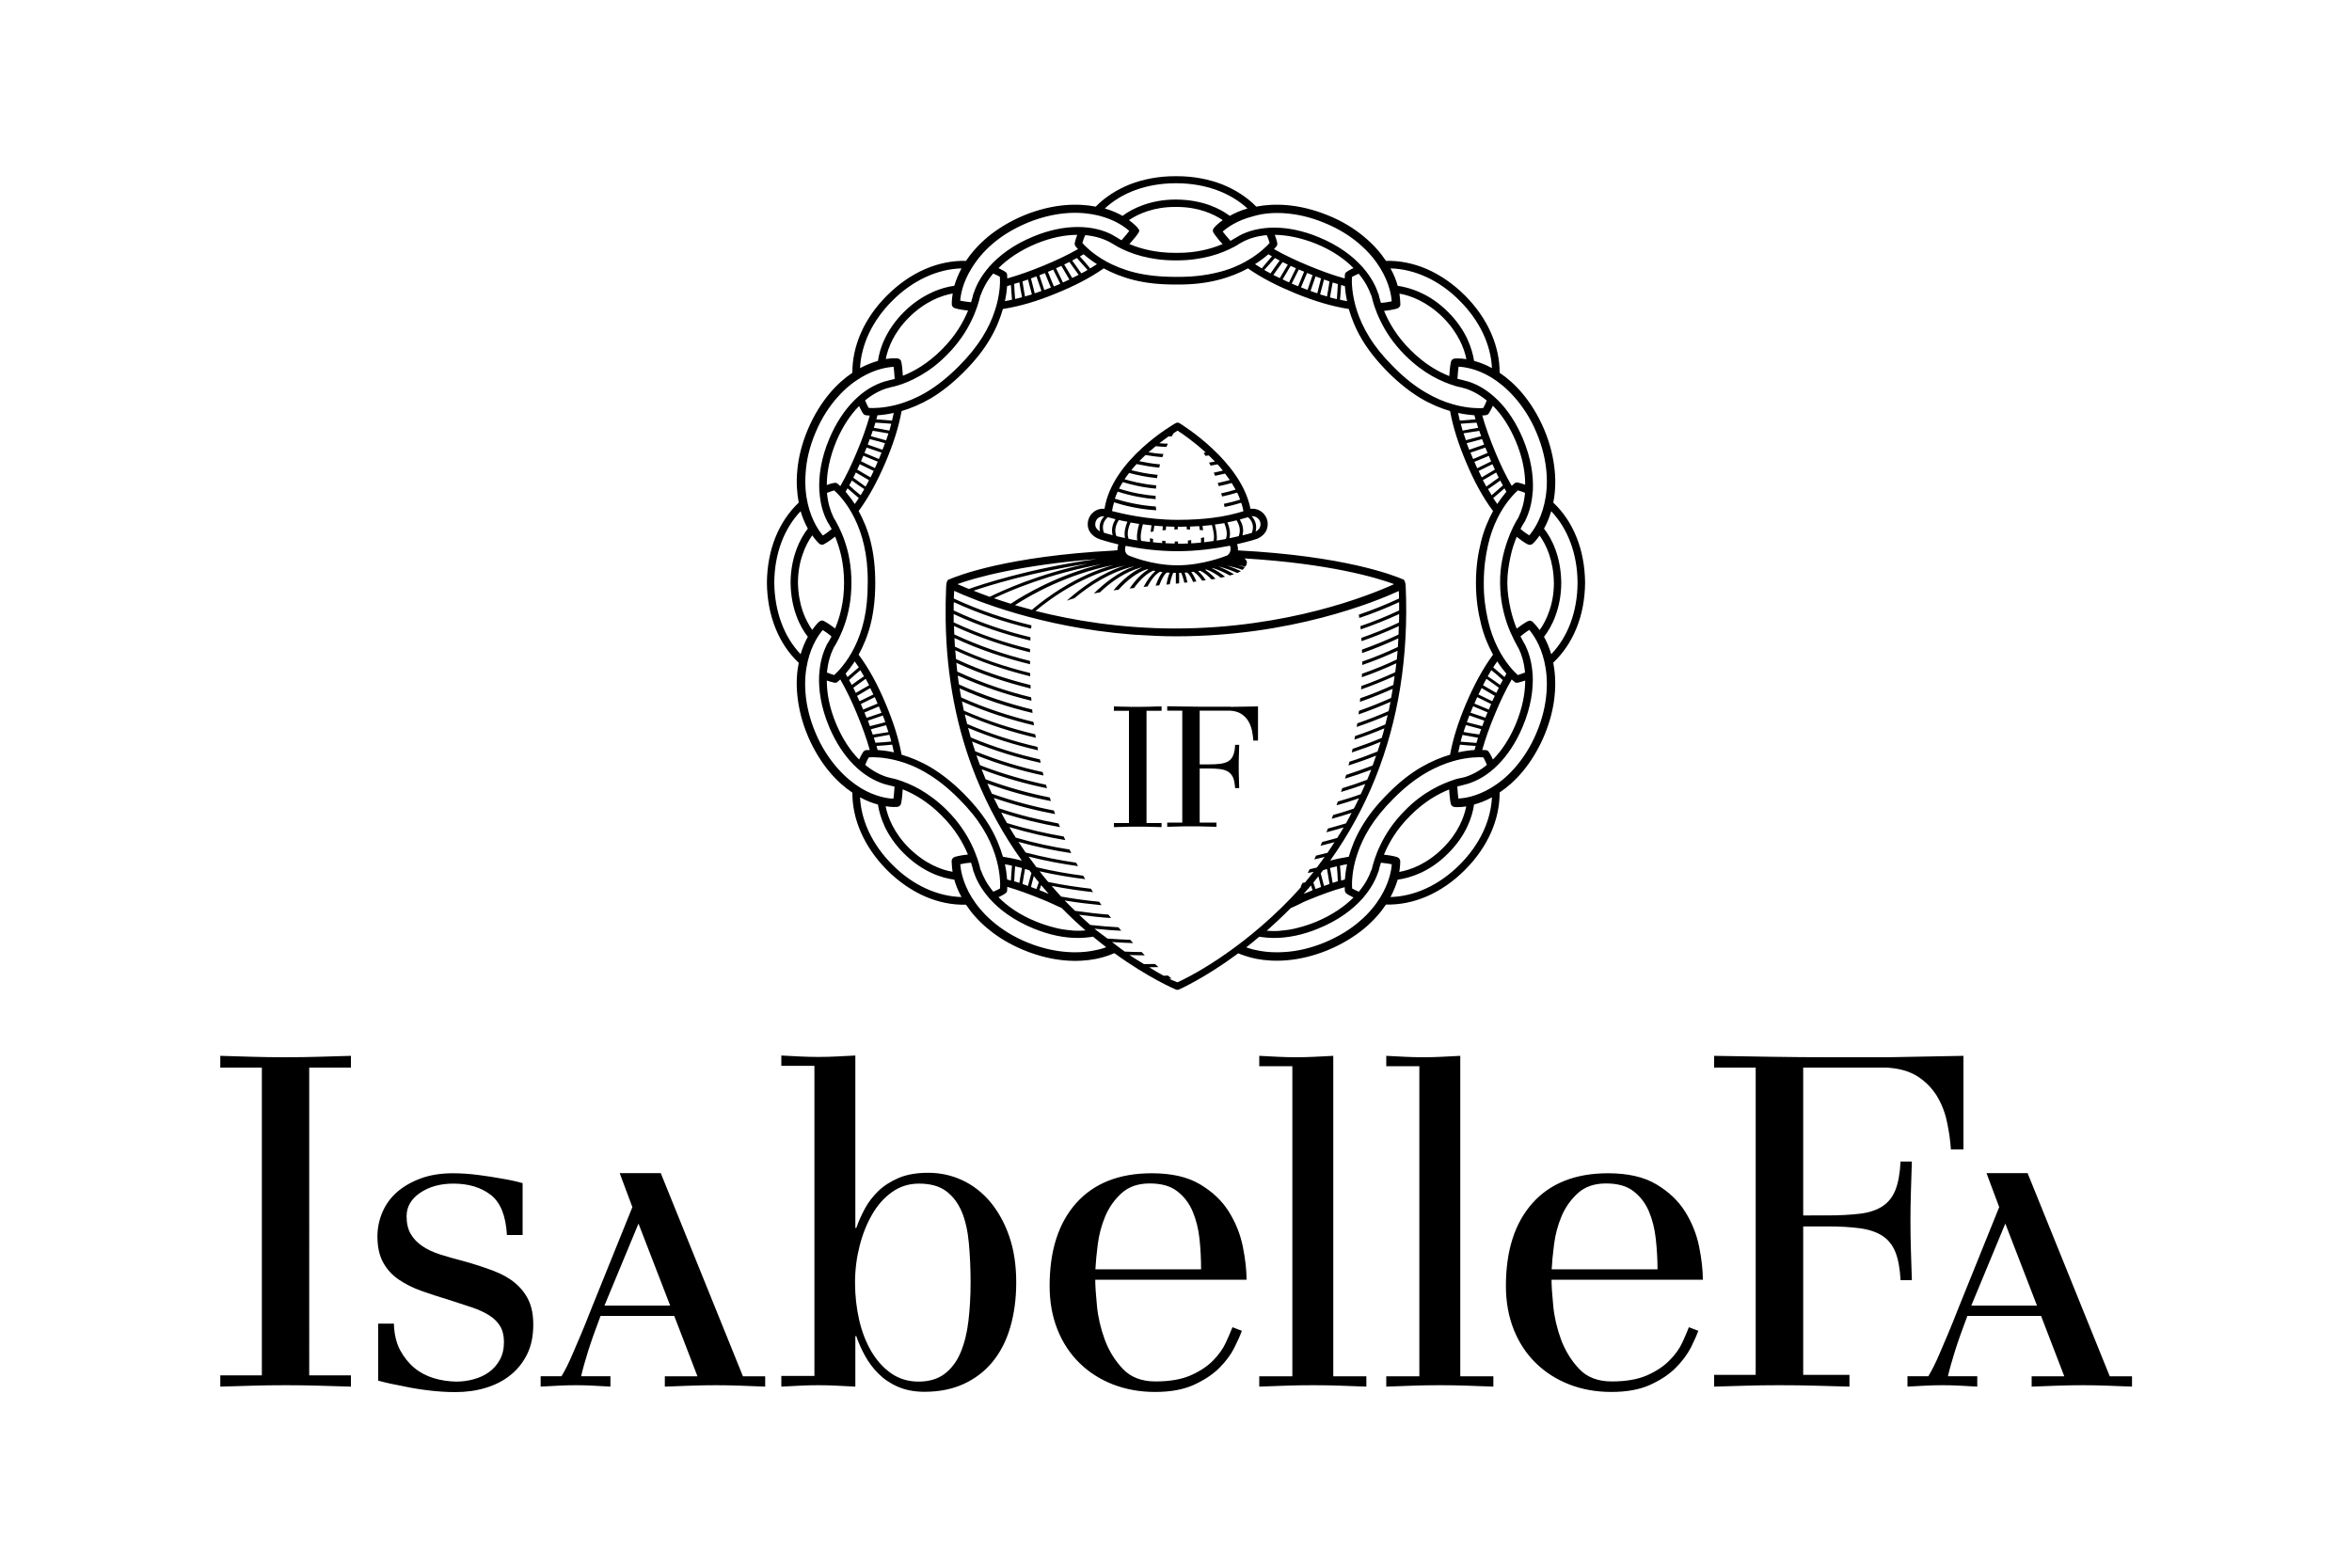
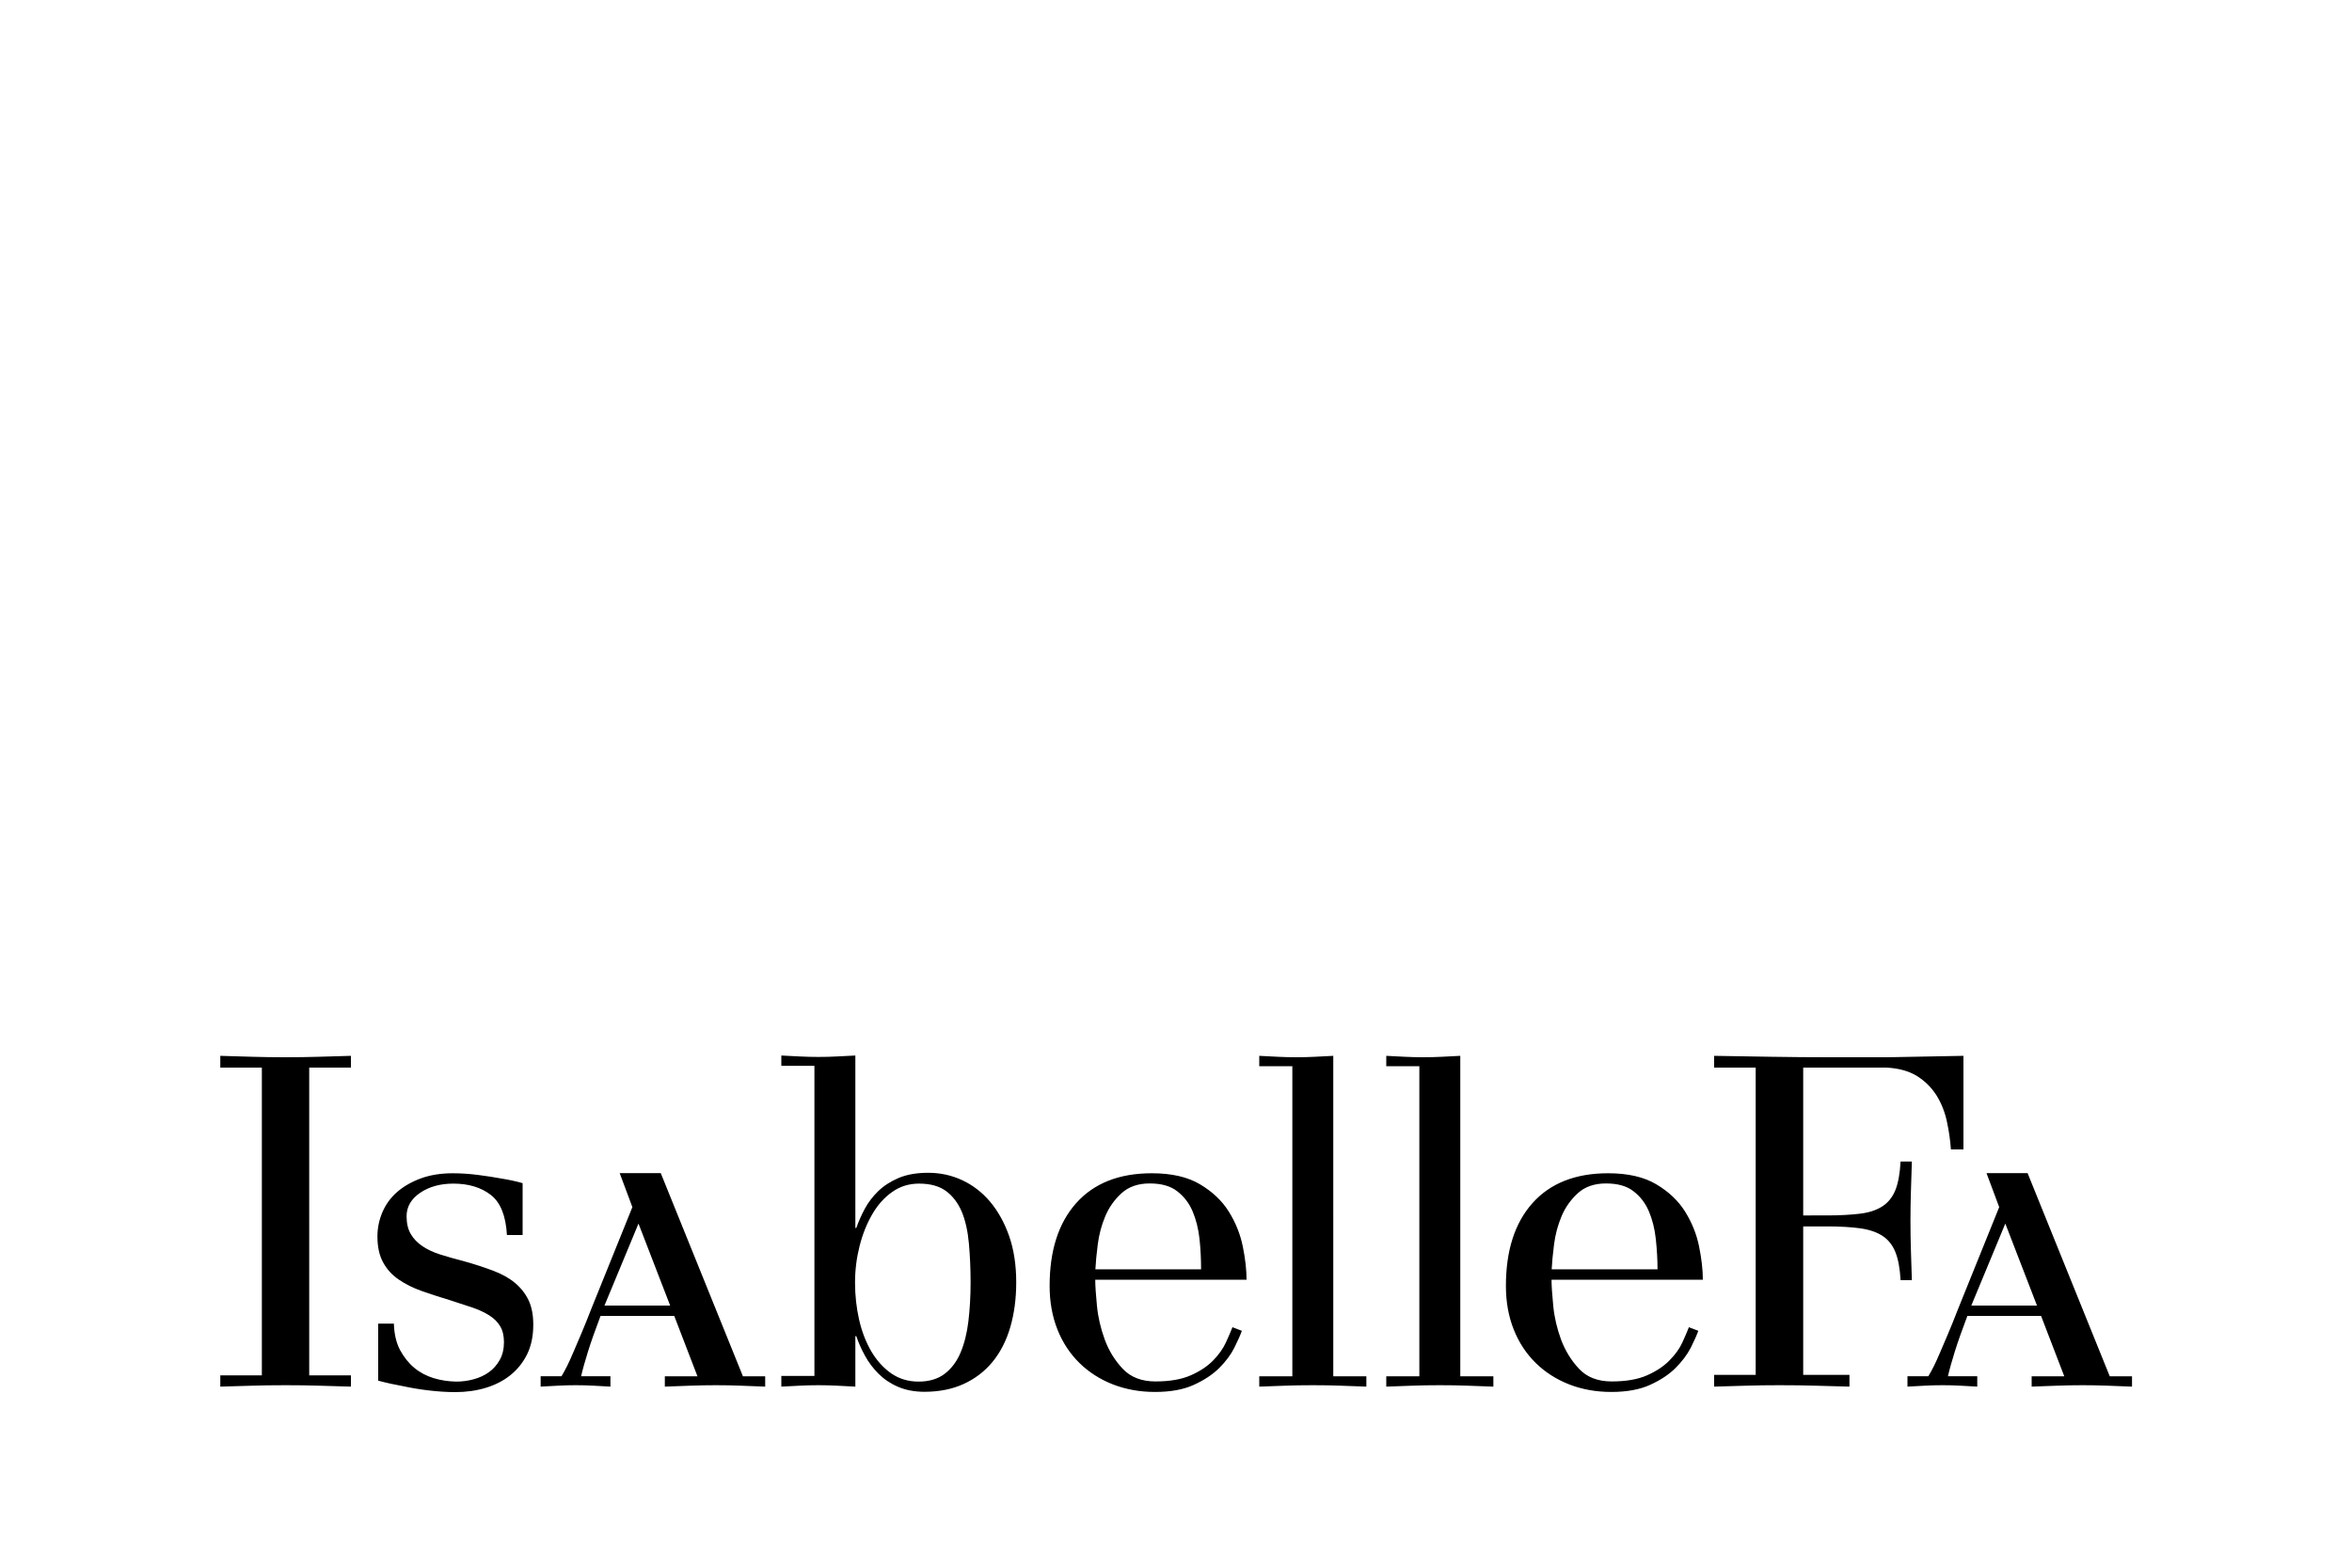
<svg xmlns="http://www.w3.org/2000/svg" id="Capa_1" x="0px" y="0px" viewBox="0 0 150 100" style="enable-background:new 0 0 150 100;" xml:space="preserve">
  <g>
    <path d="M14.06,88.45c0.72-0.02,1.41-0.04,2.05-0.06c0.64-0.02,1.35-0.03,2.11-0.03s1.47,0.01,2.11,0.03   c0.64,0.02,1.33,0.04,2.05,0.06v-0.72h-2.66V68.1h2.66v-0.75c-0.72,0.02-1.41,0.04-2.07,0.06c-0.65,0.02-1.36,0.03-2.13,0.03   c-0.74,0-1.44-0.01-2.08-0.03c-0.64-0.02-1.33-0.04-2.05-0.06v0.75h2.65v19.63h-2.65V88.45z M27.66,87.91   c-0.46-0.14-0.88-0.36-1.24-0.66c-0.36-0.3-0.66-0.68-0.91-1.14c-0.24-0.46-0.37-1.02-0.39-1.68h-1v3.64   c0.52,0.14,1.07,0.26,1.63,0.36c0.46,0.1,0.98,0.19,1.57,0.26c0.58,0.07,1.16,0.11,1.72,0.11c0.68,0,1.33-0.09,1.93-0.27   c0.6-0.18,1.13-0.45,1.58-0.81c0.45-0.36,0.81-0.81,1.07-1.34c0.26-0.53,0.39-1.16,0.39-1.88c0-0.62-0.1-1.14-0.3-1.56   c-0.2-0.42-0.49-0.79-0.86-1.1c-0.37-0.31-0.83-0.57-1.39-0.78c-0.55-0.21-1.19-0.42-1.91-0.62c-0.54-0.14-1.04-0.28-1.48-0.42   c-0.44-0.14-0.82-0.32-1.13-0.53c-0.31-0.21-0.56-0.46-0.74-0.77c-0.18-0.3-0.27-0.68-0.27-1.14c0-0.6,0.29-1.1,0.86-1.49   c0.57-0.39,1.28-0.59,2.13-0.59c0.96,0,1.76,0.24,2.38,0.72c0.62,0.48,0.96,1.33,1.03,2.56h1v-3.31c-0.42-0.12-0.89-0.22-1.39-0.3   c-0.42-0.08-0.9-0.15-1.43-0.22c-0.53-0.07-1.08-0.11-1.64-0.11c-0.76,0-1.44,0.11-2.04,0.33c-0.59,0.22-1.1,0.51-1.51,0.87   c-0.41,0.36-0.72,0.79-0.93,1.28c-0.21,0.49-0.32,1.01-0.32,1.55c0,0.66,0.12,1.21,0.36,1.65c0.24,0.44,0.57,0.81,1,1.1   c0.42,0.29,0.92,0.54,1.49,0.74c0.57,0.2,1.19,0.4,1.85,0.6c0.5,0.16,0.96,0.31,1.37,0.45c0.41,0.14,0.77,0.31,1.07,0.5   c0.3,0.19,0.53,0.42,0.69,0.69c0.16,0.27,0.24,0.61,0.24,1.01c0,0.44-0.09,0.82-0.27,1.14c-0.18,0.32-0.41,0.58-0.69,0.78   c-0.28,0.2-0.6,0.35-0.97,0.45c-0.36,0.1-0.73,0.15-1.12,0.15C28.6,88.12,28.12,88.05,27.66,87.91z M42.14,74.83h-2.62L40.33,77   l-2.62,6.49c-0.24,0.62-0.46,1.16-0.65,1.61c-0.19,0.45-0.36,0.84-0.5,1.17c-0.14,0.33-0.27,0.62-0.39,0.86   c-0.12,0.24-0.24,0.46-0.36,0.66h-1.33v0.66c0.38-0.02,0.75-0.04,1.12-0.06c0.36-0.02,0.73-0.03,1.12-0.03   c0.38,0,0.75,0.01,1.12,0.03c0.36,0.02,0.72,0.04,1.09,0.06v-0.66h-1.87c0.1-0.44,0.25-0.97,0.44-1.58   c0.19-0.61,0.46-1.37,0.8-2.27h4.7l1.48,3.85h-2.08v0.66c0.54-0.02,1.09-0.04,1.63-0.06c0.54-0.02,1.09-0.03,1.63-0.03   c0.52,0,1.05,0.01,1.57,0.03c0.52,0.02,1.05,0.04,1.57,0.06v-0.66h-1.42L42.14,74.83z M40.72,78.05l2.02,5.23h-4.19L40.72,78.05z    M49.83,88.45c0.4-0.02,0.79-0.04,1.18-0.06c0.38-0.02,0.77-0.03,1.18-0.03c0.4,0,0.79,0.01,1.18,0.03   c0.38,0.02,0.77,0.04,1.18,0.06v-3.22h0.06c0.14,0.42,0.33,0.84,0.56,1.26c0.23,0.42,0.52,0.8,0.86,1.14   c0.34,0.34,0.75,0.62,1.24,0.83c0.48,0.21,1.05,0.32,1.69,0.32c0.94,0,1.78-0.17,2.5-0.5c0.72-0.33,1.34-0.8,1.84-1.41   c0.5-0.61,0.88-1.35,1.13-2.21c0.25-0.86,0.38-1.81,0.38-2.86c0-1.1-0.15-2.08-0.45-2.95c-0.3-0.86-0.71-1.59-1.22-2.2   c-0.51-0.6-1.11-1.06-1.78-1.37c-0.67-0.31-1.39-0.47-2.16-0.47c-0.74,0-1.37,0.11-1.89,0.33c-0.51,0.22-0.95,0.5-1.3,0.84   c-0.35,0.34-0.64,0.72-0.86,1.13c-0.22,0.41-0.4,0.82-0.54,1.22h-0.06v-11c-0.4,0.02-0.79,0.04-1.18,0.06   c-0.38,0.02-0.77,0.03-1.18,0.03c-0.4,0-0.79-0.01-1.18-0.03c-0.38-0.02-0.77-0.04-1.18-0.06v0.66h2.11v19.78h-2.11V88.45z    M54.82,79.48c0.19-0.75,0.46-1.42,0.8-2.01c0.34-0.59,0.76-1.07,1.27-1.43c0.5-0.36,1.08-0.54,1.72-0.54   c0.72,0,1.3,0.16,1.73,0.48c0.43,0.32,0.76,0.76,1,1.32c0.23,0.56,0.38,1.23,0.45,2c0.07,0.77,0.11,1.61,0.11,2.51   c0,0.88-0.05,1.71-0.14,2.47c-0.09,0.76-0.26,1.43-0.5,2c-0.24,0.57-0.58,1.02-1.01,1.35c-0.43,0.33-0.99,0.5-1.67,0.5   c-0.66,0-1.25-0.18-1.75-0.53c-0.5-0.35-0.92-0.82-1.27-1.41c-0.34-0.59-0.6-1.26-0.77-2.01c-0.17-0.75-0.26-1.54-0.26-2.36   C54.53,81.01,54.63,80.23,54.82,79.48z M78.6,84.66c-0.1,0.26-0.24,0.59-0.42,0.98c-0.18,0.39-0.45,0.77-0.81,1.14   c-0.36,0.37-0.84,0.69-1.43,0.95c-0.59,0.26-1.34,0.39-2.25,0.39c-0.88,0-1.58-0.27-2.08-0.8c-0.5-0.53-0.89-1.15-1.15-1.86   c-0.26-0.71-0.43-1.43-0.5-2.15c-0.07-0.72-0.11-1.28-0.11-1.68h9.65c0-0.62-0.08-1.33-0.24-2.12c-0.16-0.79-0.46-1.53-0.89-2.22   c-0.43-0.69-1.04-1.27-1.83-1.74c-0.78-0.47-1.81-0.71-3.08-0.71c-2.09,0-3.7,0.64-4.83,1.91c-1.13,1.27-1.69,3.03-1.69,5.28   c0,1.02,0.17,1.95,0.5,2.78c0.33,0.83,0.8,1.54,1.4,2.13c0.6,0.59,1.32,1.05,2.14,1.37c0.83,0.32,1.72,0.48,2.68,0.48   c0.99,0,1.81-0.15,2.47-0.45c0.66-0.3,1.21-0.66,1.63-1.08c0.42-0.42,0.74-0.85,0.96-1.29c0.22-0.44,0.38-0.8,0.48-1.08L78.6,84.66   z M69.86,80.96c0.02-0.42,0.07-0.95,0.15-1.58c0.08-0.63,0.24-1.23,0.48-1.8c0.24-0.57,0.59-1.06,1.04-1.47   c0.45-0.41,1.05-0.62,1.79-0.62c0.74,0,1.33,0.16,1.76,0.5c0.43,0.33,0.76,0.76,0.98,1.28c0.22,0.52,0.37,1.11,0.44,1.76   c0.07,0.65,0.1,1.3,0.1,1.94H69.86z M80.32,88.45c0.58-0.02,1.14-0.04,1.66-0.06c0.52-0.02,1.11-0.03,1.75-0.03   c0.64,0,1.23,0.01,1.75,0.03c0.52,0.02,1.08,0.04,1.66,0.06v-0.66h-2.11V67.35c-0.4,0.02-0.79,0.04-1.18,0.06   c-0.38,0.02-0.77,0.03-1.18,0.03c-0.4,0-0.79-0.01-1.18-0.03c-0.38-0.02-0.77-0.04-1.18-0.06v0.66h2.11v19.78h-2.11V88.45z    M88.42,88.45c0.58-0.02,1.14-0.04,1.66-0.06c0.52-0.02,1.11-0.03,1.75-0.03c0.64,0,1.23,0.01,1.75,0.03   c0.52,0.02,1.08,0.04,1.66,0.06v-0.66h-2.11V67.35c-0.4,0.02-0.79,0.04-1.18,0.06c-0.38,0.02-0.77,0.03-1.18,0.03   c-0.4,0-0.79-0.01-1.18-0.03c-0.38-0.02-0.77-0.04-1.18-0.06v0.66h2.11v19.78h-2.11V88.45z M107.71,84.66   c-0.1,0.26-0.24,0.59-0.42,0.98c-0.18,0.39-0.45,0.77-0.82,1.14c-0.36,0.37-0.84,0.69-1.43,0.95c-0.59,0.26-1.34,0.39-2.25,0.39   c-0.89,0-1.58-0.27-2.08-0.8c-0.5-0.53-0.88-1.15-1.15-1.86c-0.26-0.71-0.43-1.43-0.5-2.15c-0.07-0.72-0.11-1.28-0.11-1.68h9.65   c0-0.62-0.08-1.33-0.24-2.12c-0.16-0.79-0.46-1.53-0.89-2.22c-0.43-0.69-1.04-1.27-1.83-1.74c-0.78-0.47-1.81-0.71-3.08-0.71   c-2.09,0-3.7,0.64-4.83,1.91c-1.13,1.27-1.69,3.03-1.69,5.28c0,1.02,0.17,1.95,0.5,2.78c0.33,0.83,0.8,1.54,1.4,2.13   c0.6,0.59,1.32,1.05,2.14,1.37c0.82,0.32,1.72,0.48,2.68,0.48c0.98,0,1.81-0.15,2.47-0.45c0.66-0.3,1.21-0.66,1.63-1.08   c0.42-0.42,0.74-0.85,0.97-1.29c0.22-0.44,0.38-0.8,0.48-1.08L107.71,84.66z M98.96,80.96c0.02-0.42,0.07-0.95,0.15-1.58   c0.08-0.63,0.24-1.23,0.48-1.8c0.24-0.57,0.59-1.06,1.04-1.47c0.45-0.41,1.05-0.62,1.79-0.62s1.33,0.16,1.76,0.5   c0.43,0.33,0.76,0.76,0.98,1.28c0.22,0.52,0.37,1.11,0.44,1.76c0.07,0.65,0.11,1.3,0.11,1.94H98.96z M125.22,73.33v-5.98   l-4.83,0.09h-3.74c-1.21,0-2.43-0.01-3.67-0.03c-1.24-0.02-2.46-0.04-3.66-0.06v0.75h2.65v19.6h-2.65v0.75   c0.72-0.02,1.41-0.04,2.05-0.06c0.64-0.02,1.35-0.03,2.11-0.03c0.83,0,1.58,0.01,2.28,0.03c0.69,0.02,1.42,0.04,2.19,0.06V87.7H115   v-9.47h1.51c0.82,0,1.53,0.04,2.11,0.12c0.58,0.08,1.06,0.24,1.43,0.48c0.37,0.24,0.65,0.59,0.83,1.04   c0.18,0.45,0.29,1.05,0.33,1.79h0.72c-0.02-0.64-0.04-1.27-0.06-1.89c-0.02-0.62-0.03-1.25-0.03-1.89c0-0.62,0.01-1.25,0.03-1.88   c0.02-0.63,0.04-1.27,0.06-1.91h-0.72c-0.04,0.76-0.15,1.37-0.33,1.82c-0.18,0.45-0.46,0.8-0.83,1.04   c-0.37,0.24-0.85,0.4-1.43,0.47c-0.58,0.07-1.29,0.11-2.11,0.11H115V68.1h5.31c0.78,0.04,1.43,0.22,1.95,0.54   c0.51,0.32,0.92,0.73,1.24,1.23c0.31,0.5,0.53,1.05,0.66,1.65c0.13,0.6,0.22,1.2,0.26,1.8H125.22z M129.31,74.83h-2.62L127.5,77   l-2.62,6.49c-0.24,0.62-0.46,1.16-0.65,1.61c-0.19,0.45-0.36,0.84-0.5,1.17c-0.14,0.33-0.27,0.62-0.39,0.86   c-0.12,0.24-0.24,0.46-0.36,0.66h-1.33v0.66c0.38-0.02,0.75-0.04,1.12-0.06c0.36-0.02,0.73-0.03,1.12-0.03   c0.38,0,0.75,0.01,1.12,0.03c0.36,0.02,0.72,0.04,1.09,0.06v-0.66h-1.87c0.1-0.44,0.25-0.97,0.44-1.58   c0.19-0.61,0.46-1.37,0.8-2.27h4.7l1.48,3.85h-2.08v0.66c0.54-0.02,1.09-0.04,1.63-0.06c0.54-0.02,1.09-0.03,1.63-0.03   c0.52,0,1.04,0.01,1.57,0.03c0.52,0.02,1.05,0.04,1.57,0.06v-0.66h-1.42L129.31,74.83z M127.89,78.05l2.02,5.23h-4.19L127.89,78.05   z" />
-     <path d="M101.09,37.17c-0.01-1.06-0.2-2.05-0.55-2.91c-0.35-0.87-0.85-1.61-1.48-2.2c0.12-0.59,0.17-1.28,0.09-2.07   c-0.08-0.79-0.28-1.68-0.68-2.62c-0.39-0.91-0.86-1.65-1.35-2.24c-0.49-0.59-1-1.03-1.48-1.35c0.01-1.68-0.74-3.46-2.21-4.93   c-0.75-0.75-1.59-1.32-2.44-1.69c-0.86-0.37-1.74-0.54-2.6-0.52c-0.33-0.5-0.78-1.03-1.4-1.54c-0.61-0.51-1.38-1-2.34-1.38   c-0.92-0.37-1.77-0.56-2.53-0.63c-0.76-0.07-1.43-0.02-2,0.09c-0.59-0.6-1.33-1.08-2.18-1.42c-0.85-0.33-1.83-0.52-2.87-0.52   c-0.02,0-0.05,0-0.07,0c-0.02,0-0.05,0-0.07,0c-1.04,0-2.01,0.19-2.87,0.52c-0.85,0.34-1.59,0.82-2.18,1.42   c-0.57-0.11-1.24-0.16-2-0.09c-0.76,0.07-1.62,0.26-2.53,0.63c-0.95,0.39-1.73,0.88-2.34,1.38c-0.61,0.51-1.07,1.04-1.4,1.54   c-0.86-0.02-1.74,0.15-2.6,0.52c-0.86,0.37-1.69,0.94-2.44,1.69c-1.48,1.47-2.22,3.25-2.21,4.93c-0.48,0.32-0.99,0.76-1.48,1.35   c-0.49,0.59-0.96,1.33-1.35,2.24c-0.4,0.95-0.61,1.83-0.68,2.62c-0.08,0.79-0.02,1.49,0.09,2.07c-0.62,0.59-1.13,1.33-1.48,2.2   c-0.35,0.86-0.54,1.85-0.55,2.91c0.01,1.06,0.2,2.05,0.55,2.91c0.35,0.87,0.85,1.61,1.48,2.2c-0.12,0.59-0.17,1.28-0.09,2.07   c0.08,0.79,0.28,1.68,0.68,2.62c0.39,0.91,0.86,1.65,1.35,2.24c0.49,0.59,1,1.03,1.48,1.35c-0.01,1.68,0.74,3.46,2.21,4.94   c0.75,0.75,1.59,1.32,2.44,1.69c0.86,0.37,1.74,0.54,2.6,0.52c0.33,0.5,0.78,1.03,1.4,1.54c0.61,0.51,1.38,0.99,2.34,1.38   c0.92,0.37,1.77,0.56,2.53,0.63c0.76,0.07,1.43,0.02,2-0.09c0.3-0.06,0.73-0.17,1.19-0.37c2.19,1.59,3.89,2.31,3.92,2.32   c0.03,0.01,0.06,0.02,0.1,0.02c0.03,0,0.06,0,0.09-0.02c0.03-0.01,1.63-0.71,3.79-2.31c0.1,0.04,0.22,0.09,0.35,0.13   c0.01,0,0.01,0,0.02,0.01c0.03,0.01,0.07,0.02,0.1,0.03c0.04,0.01,0.08,0.02,0.12,0.04c0.17,0.05,0.36,0.1,0.56,0.14c0,0,0,0,0,0   c0.57,0.11,1.24,0.16,2,0.09c0.76-0.07,1.62-0.26,2.53-0.63c0.95-0.39,1.73-0.88,2.34-1.38c0.61-0.51,1.07-1.04,1.4-1.54   c0.86,0.02,1.74-0.15,2.6-0.52c0.86-0.37,1.69-0.94,2.44-1.69c1.48-1.48,2.22-3.25,2.21-4.94c0.48-0.32,0.99-0.76,1.48-1.35   c0.49-0.59,0.96-1.33,1.35-2.24c0.4-0.95,0.61-1.83,0.68-2.62c0.08-0.79,0.02-1.49-0.09-2.07c0.62-0.59,1.13-1.33,1.48-2.2   C100.89,39.22,101.08,38.23,101.09,37.17z M96.59,25.34c0.5,0.57,1,1.3,1.39,2.23c0.4,0.94,0.59,1.81,0.65,2.58   c0.06,0.77-0.01,1.44-0.14,1.99c-0.26,1.11-0.74,1.75-0.96,2.01c-0.13-0.08-0.33-0.21-0.56-0.41c0.11-0.21,0.21-0.38,0.29-0.5   c0.02-0.02,0.03-0.05,0.03-0.08c0,0,0-0.01,0.01-0.01c0.21-0.43,0.4-1.02,0.45-1.8c0.01-0.03,0.01-0.06,0.01-0.09   c0.04-0.88-0.1-2.01-0.65-3.31c-0.42-0.99-0.96-1.8-1.57-2.41c-0.61-0.61-1.28-1.02-1.96-1.22c-0.02-0.01-0.03-0.01-0.05-0.01   c-0.09-0.03-0.17-0.05-0.26-0.07c-0.09-0.02-0.18-0.04-0.29-0.07l-0.03-0.01c0.02-0.35,0.05-0.6,0.07-0.77   c0.35,0.02,1.13,0.11,2.08,0.68C95.57,24.36,96.09,24.77,96.59,25.34z M89.3,54.92c-0.01-0.11-0.08-0.2-0.18-0.24   c-0.01-0.01-0.33-0.11-0.86-0.16c0.3-0.72,0.79-1.61,1.69-2.5c0.88-0.88,1.74-1.37,2.47-1.66c0.01,0.21,0.03,0.4,0.05,0.58   c0.02,0.15,0.03,0.26,0.06,0.34l0,0.01c0,0.01,0.01,0.02,0.01,0.03l0.01,0.02c0.02,0.04,0.06,0.08,0.1,0.1   c0.01,0,0.02,0.01,0.02,0.01c0.01,0,0.01,0.01,0.02,0.01v0c0.02,0.01,0.04,0.01,0.07,0.02c0.04,0,0.31,0.03,0.75-0.04   c-0.14,0.7-0.52,1.7-1.49,2.66c-0.5,0.5-1.02,0.85-1.5,1.09c-0.48,0.24-0.92,0.36-1.28,0.43C89.31,55.2,89.3,54.95,89.3,54.92z    M91.33,50.36c-0.55,0.31-1.13,0.73-1.71,1.32c-0.76,0.76-1.24,1.51-1.57,2.19c-0.33,0.67-0.49,1.26-0.57,1.6   c-0.01,0.02-0.02,0.03-0.03,0.05c-0.13,0.38-0.37,0.86-0.79,1.36c-0.2-0.08-0.35-0.16-0.43-0.21c-0.02-0.3-0.02-1.15,0.33-2.18   c0.17-0.52,0.42-1.08,0.79-1.68c0.37-0.59,0.86-1.21,1.52-1.87c0.72-0.72,1.39-1.24,2.04-1.62c0.64-0.38,1.25-0.62,1.8-0.78   c0.04,0,0.08-0.01,0.11-0.03c0.85-0.22,1.52-0.22,1.78-0.2c0.05,0.09,0.14,0.26,0.23,0.48c-0.45,0.37-0.93,0.63-1.41,0.78h0   c-0.02,0-0.04,0.01-0.06,0.01c-0.06,0.02-0.13,0.04-0.21,0.05c-0.1,0.02-0.2,0.04-0.33,0.08C92.39,49.85,91.87,50.05,91.33,50.36z    M83.46,57.4c0.8-0.33,1.56-0.61,2.3-0.81c0,0.14,0.01,0.22,0.01,0.24c0.01,0.07,0.05,0.13,0.1,0.17c0.01,0.01,0.16,0.11,0.45,0.25   c-0.55,0.55-1.33,1.11-2.41,1.56c-0.37,0.15-0.73,0.27-1.09,0.36v0c-0.07,0.02-0.13,0.03-0.2,0.05c-0.03,0.01-0.05,0.01-0.08,0.02   c-0.1,0.02-0.2,0.04-0.3,0.06c-0.03,0-0.06,0.01-0.09,0.01c-0.07,0.01-0.14,0.02-0.2,0.03c-0.04,0-0.07,0.01-0.11,0.01   c-0.07,0.01-0.13,0.01-0.2,0.02c-0.02,0-0.05,0-0.07,0.01c-0.31,0.02-0.57,0.01-0.78-0.01c0.49-0.44,1-0.91,1.51-1.43   c0,0,0.01-0.01,0.01-0.01c0.11-0.05,0.22-0.1,0.33-0.15c0.11-0.05,0.17-0.08,0.17-0.08C83.03,57.58,83.24,57.49,83.46,57.4z    M83.14,57.02c0.16-0.18,0.31-0.36,0.47-0.54l0.1,0.31l-0.18,0.07c-0.1,0.04-0.23,0.09-0.36,0.15L83.14,57.02z M84.25,56.58   l-0.35,0.13l-0.14-0.41c0.11-0.13,0.22-0.27,0.32-0.4C84.14,56.12,84.2,56.35,84.25,56.58z M84.23,55.71   c0.05-0.07,0.1-0.13,0.15-0.2c0.08-0.03,0.17-0.05,0.25-0.08c0.06,0.32,0.11,0.64,0.16,0.96c-0.12,0.04-0.23,0.08-0.35,0.12   C84.37,56.24,84.3,55.97,84.23,55.71z M89.65,37.43c0-0.14-0.04-0.41-0.14-0.46c-0.62-0.27-3.76-1.51-10.56-1.86   c0-0.03,0-0.06,0-0.09c0-0.09-0.01-0.17-0.04-0.25c0-0.02-0.01-0.04-0.01-0.06c0.75-0.17,1.23-0.32,1.27-0.34   c0.02-0.01,0.37-0.14,0.56-0.47c0.07-0.13,0.12-0.28,0.12-0.47c0-0.54-0.44-0.98-0.98-0.98c-0.04,0-0.08,0-0.12,0.01   c-0.59-3.05-4.36-5.36-4.53-5.47c-0.07-0.04-0.17-0.04-0.24,0c-0.18,0.1-4.05,2.34-4.54,5.47c-0.03,0-0.06-0.01-0.09-0.01   c-0.54,0-0.97,0.43-0.98,0.98c0,0.17,0.04,0.32,0.11,0.45c0.17,0.3,0.49,0.47,0.69,0.53c0.07,0.02,0.49,0.16,1.16,0.32   c-0.01,0.02-0.01,0.04-0.02,0.06c-0.02,0.07-0.04,0.13-0.04,0.21c0,0.04,0,0.07,0,0.1c-0.08,0-0.15,0.01-0.23,0.02h0   c-6.8,0.36-9.94,1.59-10.56,1.86c-0.1,0.04-0.14,0.32-0.14,0.46c-0.01,0.34-0.02,0.67-0.03,1c0,0.08,0,0.16,0,0.24   c0,0.13,0,0.25,0,0.38c0,0.14,0,0.28,0,0.42c0,0.03,0,0.05,0,0.08c0.05,3.59,0.7,6.96,1.95,10.05c0.76,1.87,1.73,3.64,2.91,5.29   c-0.41-0.11-0.81-0.19-1.21-0.25c-0.17-0.58-0.42-1.23-0.82-1.91c-0.4-0.68-0.94-1.37-1.68-2.12c-0.73-0.73-1.42-1.26-2.08-1.66   c-0.66-0.39-1.3-0.65-1.88-0.82c-0.19-1.05-0.54-2.12-1.02-3.26c-0.5-1.19-1.05-2.22-1.72-3.12c0.29-0.53,0.57-1.17,0.76-1.93   c0.19-0.75,0.3-1.62,0.3-2.65c0-1.04-0.11-1.9-0.3-2.65c-0.19-0.76-0.47-1.4-0.76-1.93c0.66-0.9,1.21-1.93,1.72-3.12   c0.48-1.14,0.83-2.2,1.02-3.26c0.58-0.17,1.21-0.43,1.88-0.82c0.66-0.4,1.35-0.93,2.08-1.66c0.75-0.75,1.29-1.45,1.68-2.12   c0.4-0.67,0.65-1.32,0.82-1.91c1.1-0.17,2.22-0.51,3.41-1c1.15-0.47,2.15-0.98,3.02-1.59c0.53,0.29,1.16,0.55,1.91,0.74   c0.75,0.19,1.61,0.29,2.64,0.29c0.02,0,0.03,0,0.05,0c0.02,0,0.03,0,0.05,0c1.03,0.01,1.89-0.1,2.64-0.29   c0.75-0.19,1.38-0.45,1.91-0.74c0.88,0.62,1.88,1.12,3.02,1.59c1.2,0.49,2.31,0.83,3.41,1c0.17,0.58,0.42,1.23,0.82,1.91   c0.4,0.68,0.94,1.37,1.68,2.12c0.73,0.73,1.42,1.26,2.08,1.66c0.66,0.39,1.3,0.65,1.88,0.82c0.19,1.05,0.54,2.12,1.02,3.26   c0.5,1.19,1.05,2.22,1.72,3.12c-0.29,0.53-0.57,1.17-0.76,1.93c-0.19,0.75-0.33,1.61-0.33,2.65c0,1.04,0.14,1.9,0.33,2.65   c0.19,0.76,0.47,1.4,0.76,1.93c-0.66,0.9-1.21,1.93-1.72,3.12c-0.48,1.14-0.83,2.2-1.02,3.26c-0.58,0.17-1.21,0.43-1.88,0.82   c-0.66,0.39-1.35,0.92-2.08,1.66c-0.75,0.75-1.29,1.45-1.68,2.12c-0.4,0.67-0.65,1.32-0.82,1.91c-0.39,0.06-0.79,0.14-1.19,0.25   c1.16-1.63,2.13-3.39,2.88-5.26C89.19,45.95,89.84,41.85,89.65,37.43z M69.39,35.95c-3.17,0.66-5.52,1.75-6.27,2.12   c-0.39-0.14-0.73-0.27-1.03-0.39C63.03,37.36,65.76,36.5,69.39,35.95z M61.79,37.57c-0.29-0.12-0.54-0.23-0.73-0.31   c1.03-0.38,3.96-1.22,8.9-1.6C65.66,36.25,62.48,37.32,61.79,37.57z M70.25,35.99c-2.8,0.68-4.94,1.96-5.79,2.52   c-0.38-0.12-0.74-0.23-1.07-0.35C64.37,37.69,66.93,36.58,70.25,35.99z M71.02,36.04c-2.43,0.68-4.33,2.11-5.21,2.86   c-0.38-0.1-0.74-0.2-1.08-0.3C65.73,37.95,68.05,36.62,71.02,36.04z M71.72,36.08c-1.49,0.48-2.77,1.41-3.69,2.24   c0.16-0.06,0.32-0.11,0.49-0.16c0.99-0.83,2.31-1.69,3.82-2.04c-1.01,0.37-1.89,1.06-2.58,1.74c0.12-0.03,0.25-0.05,0.38-0.07   c0.75-0.71,1.65-1.33,2.64-1.59c0.01,0,0.02,0,0.02,0.01c-0.6,0.27-1.2,0.75-1.79,1.45c0.11-0.02,0.21-0.03,0.32-0.04   c0.54-0.59,1.15-1.09,1.82-1.31c0.03,0.01,0.05,0.01,0.08,0.02c-0.4,0.24-0.8,0.64-1.19,1.21c0.09-0.01,0.19-0.02,0.28-0.03   c0.37-0.51,0.79-0.92,1.23-1.11c0.05,0.01,0.09,0.02,0.14,0.03c-0.27,0.22-0.53,0.58-0.76,1.01c0.08-0.01,0.17-0.02,0.25-0.03   c0.25-0.45,0.52-0.79,0.8-0.94c0.05,0.01,0.11,0.02,0.16,0.02c-0.13,0.16-0.28,0.42-0.44,0.87c0.08-0.01,0.15-0.02,0.23-0.02   c0.16-0.41,0.32-0.71,0.49-0.82c0.06,0.01,0.12,0.01,0.18,0.01c-0.06,0.13-0.14,0.36-0.21,0.76c0.07-0.01,0.14-0.01,0.21-0.02   c0.08-0.41,0.22-0.73,0.22-0.73c0.05,0,0.11,0,0.17,0v0.69c0.07-0.01,0.14-0.01,0.21-0.02v-0.67c0.04,0,0.09,0,0.13,0   c0,0,0.13,0.28,0.2,0.63c0.07-0.01,0.14-0.02,0.2-0.02c-0.07-0.32-0.13-0.51-0.18-0.62c0.05,0,0.11-0.01,0.16-0.01   c0.13,0.1,0.26,0.31,0.38,0.6c0.07-0.01,0.14-0.02,0.21-0.03c-0.12-0.29-0.23-0.47-0.33-0.6c0.05,0,0.1-0.01,0.15-0.02   c0.19,0.12,0.37,0.31,0.55,0.57c0.08-0.01,0.15-0.02,0.23-0.03c-0.15-0.23-0.32-0.43-0.49-0.58c0.05-0.01,0.09-0.01,0.14-0.02   c0.25,0.12,0.49,0.31,0.72,0.55c0.08-0.01,0.17-0.03,0.25-0.04c-0.22-0.24-0.44-0.43-0.66-0.57c0.03-0.01,0.06-0.01,0.09-0.02   c0.32,0.12,0.62,0.3,0.91,0.52c0.09-0.02,0.18-0.04,0.27-0.06c-0.28-0.23-0.56-0.41-0.84-0.55c0.02,0,0.03-0.01,0.04-0.01   c0.38,0.12,0.75,0.28,1.1,0.48c0.1-0.03,0.18-0.05,0.27-0.08c-0.36-0.22-0.7-0.38-1.01-0.5c0,0,0,0,0,0   c0.42,0.1,0.83,0.25,1.22,0.42c0.09-0.04,0.17-0.08,0.23-0.12c-0.28-0.13-0.58-0.25-0.88-0.35c0.34,0.07,0.67,0.16,0.98,0.27   c0.01-0.01,0.02-0.02,0.03-0.03c0.05-0.04,0.09-0.09,0.12-0.14c-0.15-0.05-0.31-0.1-0.47-0.14c0.17,0.03,0.33,0.07,0.5,0.11   c0.13-0.19,0.16-0.38-0.06-0.53c5.47,0.33,8.47,1.24,9.55,1.64c-1.55,0.71-6.79,2.82-13.93,2.83c-3.51,0-6.56-0.52-8.94-1.12   C67.05,38.13,69.12,36.63,71.72,36.08z M70.96,34.14c-0.27-0.07-0.46-0.13-0.56-0.16c-0.18-0.51,0.07-0.83,0.25-0.99   c0.1,0.03,0.26,0.07,0.49,0.13C70.99,33.37,70.85,33.73,70.96,34.14z M70.15,33.89c-0.13-0.07-0.31-0.21-0.3-0.45   c0-0.29,0.23-0.51,0.51-0.51c0.02,0,0.04,0,0.06,0.01C70.24,33.12,70.06,33.44,70.15,33.89z M73.71,32.31   c-1.18-0.08-2.14-0.35-2.61-0.5c0.05-0.15,0.11-0.3,0.18-0.45c0.91,0.29,1.73,0.43,2.42,0.48c0-0.07,0-0.14,0-0.21   c-0.67-0.05-1.46-0.18-2.33-0.46c0.07-0.14,0.15-0.29,0.24-0.42c0.03,0.01,0.06,0.02,0.09,0.03c0.35,0.1,1.09,0.31,2.02,0.39   c0.01-0.07,0.01-0.14,0.02-0.21c-0.92-0.08-1.65-0.28-1.99-0.38c-0.01,0-0.02-0.01-0.03-0.01c0.09-0.14,0.19-0.27,0.29-0.4   c0.04,0.01,0.1,0.02,0.16,0.04c0.32,0.08,0.9,0.22,1.62,0.29c0.01-0.07,0.02-0.14,0.04-0.21c-0.7-0.06-1.27-0.2-1.61-0.28   c-0.03-0.01-0.05-0.01-0.07-0.02c0.11-0.13,0.22-0.27,0.34-0.39c0.04,0.01,0.09,0.02,0.15,0.03c0.3,0.06,0.75,0.15,1.29,0.2   c0.02-0.07,0.03-0.14,0.05-0.21c-0.54-0.04-1-0.14-1.3-0.2c-0.01,0-0.01,0-0.02-0.01c0.13-0.13,0.26-0.26,0.39-0.38   c0.01,0,0.02,0,0.03,0c0.26,0.04,0.63,0.1,1.05,0.13c0.02-0.07,0.05-0.14,0.07-0.2c-0.36-0.02-0.69-0.07-0.95-0.11   c0.16-0.14,0.31-0.27,0.46-0.39c0.2,0.02,0.43,0.04,0.68,0.05c0.03-0.07,0.06-0.14,0.09-0.21c-0.19,0-0.37-0.01-0.54-0.03   c0.21-0.16,0.4-0.3,0.58-0.43c0.07,0,0.13,0,0.2,0c0.05-0.08,0.09-0.15,0.13-0.21c0,0,0,0,0,0c0.1-0.07,0.18-0.12,0.25-0.16   c0.28,0.18,1.02,0.68,1.8,1.4c-0.04,0.01-0.09,0.01-0.14,0.02c0.04,0.06,0.08,0.13,0.12,0.19c0.08-0.01,0.15-0.02,0.21-0.03   c0.13,0.12,0.26,0.26,0.39,0.39c-0.11,0.02-0.23,0.05-0.37,0.07c0.03,0.06,0.06,0.13,0.1,0.19c0.17-0.03,0.32-0.06,0.44-0.08   c0.12,0.13,0.23,0.26,0.34,0.4c-0.16,0.04-0.35,0.08-0.58,0.13c0.03,0.06,0.05,0.13,0.08,0.2c0.26-0.05,0.48-0.11,0.63-0.14   c0,0,0.01,0,0.01,0c0.1,0.13,0.2,0.27,0.3,0.41c-0.19,0.05-0.45,0.12-0.77,0.19c0.02,0.06,0.05,0.13,0.07,0.2   c0.35-0.07,0.63-0.15,0.82-0.2c0.09,0.14,0.17,0.28,0.25,0.42c-0.32,0.1-0.63,0.18-0.92,0.24c0.02,0.07,0.04,0.13,0.06,0.2   c0.31-0.06,0.63-0.15,0.96-0.25c0.07,0.15,0.14,0.29,0.19,0.45c-0.25,0.08-0.61,0.18-1.04,0.27c0.02,0.07,0.03,0.13,0.05,0.2   c0.44-0.09,0.8-0.19,1.06-0.27c0.06,0.18,0.11,0.36,0.14,0.54c-0.52,0.16-1.15,0.32-1.96,0.42h0c-0.62,0.08-1.36,0.13-2.25,0.13   c-1.9,0-3.59-0.41-4.17-0.56c0.03-0.19,0.07-0.38,0.13-0.56c0.49,0.16,1.48,0.44,2.69,0.51C73.72,32.45,73.72,32.38,73.71,32.31z    M79.82,32.93c0.02,0,0.04,0,0.06,0c0.28,0,0.51,0.23,0.51,0.51c0,0.27-0.2,0.41-0.31,0.47C80.19,33.45,80.01,33.12,79.82,32.93z    M79.84,33.99c-0.13,0.04-0.34,0.1-0.6,0.16c0.11-0.4-0.02-0.76-0.17-1.01c0.18-0.05,0.35-0.1,0.52-0.15   C79.77,33.14,80.03,33.47,79.84,33.99z M75.08,35.16c1.27,0,2.45-0.17,3.36-0.35c0.03,0.06,0.04,0.13,0.04,0.21   c0,0.27-0.18,0.38-0.21,0.41c-0.13,0.05-1.57,0.63-3.18,0.63c-1.67,0-3.05-0.61-3.07-0.61c-0.01,0-0.02-0.01-0.02-0.01   c0,0-0.25-0.08-0.25-0.41c0-0.08,0.02-0.15,0.04-0.21C72.67,34.99,73.81,35.16,75.08,35.16z M72.1,33.33   c0.17,0.03,0.36,0.06,0.55,0.09c-0.09,0.31-0.18,0.74-0.12,1.05c-0.19-0.03-0.38-0.06-0.55-0.1C71.84,34.04,71.98,33.61,72.1,33.33   z M73.56,33.9c0.02-0.12,0.04-0.25,0.06-0.37c0.18,0.02,0.36,0.03,0.54,0.04c-0.01,0.08-0.01,0.17-0.02,0.26   c0.07-0.01,0.14-0.01,0.21-0.02c0.01-0.07,0.01-0.15,0.02-0.23c0.17,0.01,0.35,0.01,0.53,0.02v0.18c0.04,0,0.08,0,0.12-0.01   c0.03,0,0.06,0,0.09,0v-0.17c0.2,0,0.39,0,0.57-0.01c0,0.06,0.01,0.12,0.01,0.18c0.07,0,0.14,0,0.21,0.01   c0-0.07-0.01-0.13-0.01-0.19c0.21-0.01,0.4-0.02,0.59-0.03c0.01,0.08,0.03,0.16,0.04,0.25c0.07,0,0.14,0.01,0.21,0.01   c-0.01-0.1-0.03-0.19-0.04-0.27c0.21-0.02,0.41-0.04,0.6-0.06c0.1,0.35,0.18,0.78,0.1,1.02c-0.19,0.03-0.39,0.05-0.6,0.08   c0.01-0.1,0-0.21,0-0.32c-0.06,0.02-0.13,0.04-0.2,0.05c0.01,0.12,0.01,0.21,0,0.29c-0.2,0.02-0.41,0.04-0.62,0.05   c0-0.06,0-0.13,0-0.21c-0.07,0.01-0.14,0.02-0.21,0.03c0,0.07,0,0.13,0,0.19c-0.21,0.01-0.42,0.01-0.63,0.01v-0.14   c-0.01,0-0.01,0-0.02,0c-0.06,0-0.12,0-0.19,0v0.13c-0.2,0-0.39-0.01-0.59-0.02c0-0.04,0-0.09,0-0.14   c-0.07-0.01-0.14-0.01-0.21-0.02c0,0.05,0,0.1,0,0.15c-0.2-0.01-0.39-0.03-0.58-0.05c-0.01-0.06-0.01-0.13,0-0.21   c-0.07-0.02-0.14-0.03-0.2-0.05c0,0.09,0,0.17,0,0.24c-0.19-0.02-0.38-0.05-0.56-0.07c-0.08-0.26,0.01-0.71,0.11-1.06   c0.18,0.03,0.36,0.05,0.55,0.07c-0.02,0.13-0.04,0.27-0.06,0.42C73.41,33.92,73.48,33.91,73.56,33.9z M77.48,33.46   c0.21-0.03,0.41-0.06,0.6-0.09c0.12,0.29,0.23,0.69,0.1,1.01c-0.19,0.04-0.38,0.07-0.59,0.1C77.64,34.18,77.56,33.77,77.48,33.46z    M78.41,34.33c0.09-0.34-0.01-0.72-0.13-1.01c0.2-0.04,0.4-0.08,0.58-0.13c0.15,0.23,0.3,0.6,0.14,1.01   C78.82,34.24,78.62,34.29,78.41,34.33z M71.36,33.17c0.16,0.04,0.34,0.08,0.54,0.11c-0.12,0.29-0.23,0.68-0.15,1.04   c-0.2-0.04-0.38-0.08-0.55-0.12C71.03,33.78,71.2,33.4,71.36,33.17z M65.56,56.51c-0.12-0.04-0.23-0.08-0.35-0.12   c0.05-0.32,0.1-0.64,0.16-0.96c0.09,0.03,0.18,0.05,0.27,0.08c0.05,0.06,0.09,0.12,0.14,0.18C65.7,55.96,65.63,56.24,65.56,56.51z    M65.93,55.88c0.11,0.13,0.21,0.27,0.32,0.4l-0.15,0.43l-0.35-0.13C65.81,56.34,65.87,56.11,65.93,55.88z M66.54,57.4   c0.22,0.09,0.43,0.18,0.64,0.28c0,0,0.07,0.03,0.17,0.08c0.12,0.05,0.24,0.11,0.36,0.16c0,0,0,0.01,0.01,0.01   c0.5,0.51,1.01,0.99,1.51,1.42c-0.21,0.02-0.48,0.03-0.8,0.01c-0.02,0-0.05,0-0.07-0.01c-0.06,0-0.13-0.01-0.2-0.02   c-0.04,0-0.07-0.01-0.11-0.01c-0.07-0.01-0.13-0.02-0.2-0.03c-0.03,0-0.06-0.01-0.09-0.01c-0.1-0.02-0.2-0.04-0.3-0.06   c-0.03-0.01-0.05-0.01-0.08-0.02c-0.07-0.02-0.13-0.03-0.2-0.05v0c-0.35-0.09-0.72-0.21-1.09-0.36c-1.09-0.44-1.87-1.01-2.41-1.56   c0.28-0.13,0.44-0.24,0.45-0.25c0.06-0.04,0.09-0.1,0.1-0.17c0-0.02,0.01-0.11,0.01-0.24C64.98,56.79,65.74,57.07,66.54,57.4z    M66.29,56.78l0.11-0.32c0.16,0.19,0.32,0.38,0.48,0.56c0,0,0,0,0,0L66.83,57c-0.13-0.05-0.26-0.11-0.36-0.15L66.29,56.78z    M60.75,55.61c-0.36-0.06-0.8-0.19-1.28-0.43c-0.48-0.24-0.99-0.59-1.5-1.09c-0.96-0.96-1.35-1.96-1.49-2.66   c0.44,0.07,0.71,0.04,0.75,0.04c0.02,0,0.05-0.01,0.07-0.02v0c0.01,0,0.01-0.01,0.02-0.01c0.01,0,0.02-0.01,0.02-0.01   c0.04-0.03,0.08-0.06,0.1-0.1l0.01-0.02c0-0.01,0.01-0.02,0.01-0.03l0-0.01c0.02-0.08,0.04-0.19,0.06-0.34   c0.02-0.18,0.04-0.38,0.05-0.58c0.73,0.29,1.59,0.78,2.47,1.66c0.9,0.89,1.39,1.78,1.69,2.5c-0.53,0.05-0.84,0.15-0.86,0.16   c-0.1,0.04-0.17,0.13-0.18,0.24C60.7,54.95,60.69,55.2,60.75,55.61z M60.39,51.68c-0.59-0.59-1.17-1-1.71-1.32   c-0.55-0.31-1.06-0.51-1.49-0.64c-0.12-0.04-0.23-0.06-0.33-0.08c-0.08-0.02-0.27-0.07-0.27-0.07c-0.49-0.15-0.96-0.41-1.41-0.78   c0.09-0.23,0.17-0.39,0.23-0.48c0.26-0.02,0.93-0.02,1.78,0.2c0.03,0.02,0.07,0.03,0.11,0.03c0.55,0.15,1.16,0.39,1.8,0.78   c0.65,0.38,1.32,0.9,2.04,1.62c0.66,0.66,1.15,1.27,1.52,1.87c0.37,0.59,0.62,1.16,0.79,1.68c0.34,1.03,0.35,1.88,0.33,2.18   c-0.09,0.05-0.23,0.13-0.43,0.21c-0.42-0.5-0.65-0.97-0.79-1.36c-0.01-0.02-0.02-0.04-0.03-0.05c-0.07-0.34-0.24-0.92-0.57-1.6   C61.63,53.19,61.15,52.44,60.39,51.68z M53.16,41.33c0.19-0.29,0.48-0.82,0.72-1.53c0.24-0.7,0.42-1.57,0.42-2.63   c0-1.06-0.18-1.93-0.42-2.63c-0.24-0.71-0.54-1.24-0.72-1.53c0-0.02-0.01-0.03-0.02-0.05c-0.18-0.37-0.34-0.87-0.4-1.52   c0.2-0.08,0.36-0.13,0.46-0.16c0.23,0.2,0.82,0.8,1.3,1.78c0.24,0.49,0.46,1.07,0.61,1.75c0.15,0.67,0.24,1.44,0.23,2.36   c0,0.92-0.08,1.69-0.23,2.36c-0.15,0.68-0.37,1.26-0.61,1.75c-0.48,0.98-1.08,1.58-1.3,1.78c-0.1-0.03-0.26-0.08-0.46-0.16   c0.06-0.65,0.22-1.15,0.4-1.52C53.15,41.37,53.16,41.35,53.16,41.33z M52.54,39.61c-0.1-0.05-0.21-0.03-0.29,0.04   c-0.03,0.02-0.21,0.19-0.45,0.53c-0.21-0.3-0.44-0.7-0.61-1.2c-0.17-0.5-0.29-1.11-0.3-1.81c0-0.7,0.12-1.31,0.3-1.81   c0.17-0.51,0.39-0.9,0.61-1.21c0.24,0.34,0.42,0.5,0.45,0.53c0.08,0.07,0.2,0.09,0.29,0.04c0.01-0.01,0.31-0.16,0.72-0.49   c0.15,0.36,0.29,0.79,0.4,1.28c0.1,0.49,0.17,1.03,0.17,1.65c0,0.62-0.06,1.17-0.17,1.65c-0.1,0.49-0.25,0.92-0.4,1.28   C52.85,39.77,52.56,39.62,52.54,39.61z M60.7,19.42c0.01,0.11,0.08,0.2,0.18,0.23c0.01,0.01,0.33,0.11,0.86,0.16   c-0.3,0.72-0.79,1.61-1.69,2.5c-0.88,0.88-1.74,1.37-2.47,1.66c-0.01-0.21-0.03-0.4-0.05-0.58c-0.02-0.15-0.03-0.26-0.06-0.34   l0-0.01c0-0.01-0.01-0.02-0.01-0.03L57.45,23c-0.02-0.04-0.06-0.08-0.1-0.1c-0.01,0-0.02-0.01-0.02-0.01   c-0.01,0-0.01-0.01-0.02-0.01c-0.02-0.01-0.04-0.01-0.07-0.02c-0.04,0-0.31-0.03-0.75,0.04c0.14-0.71,0.52-1.7,1.49-2.66   c0.5-0.5,1.02-0.85,1.5-1.09c0.48-0.24,0.92-0.36,1.28-0.43C60.69,19.14,60.7,19.39,60.7,19.42z M58.67,23.97   c0.55-0.31,1.13-0.73,1.71-1.32c0.76-0.76,1.24-1.51,1.57-2.19c0.33-0.67,0.49-1.26,0.57-1.6c0.01-0.02,0.02-0.03,0.03-0.05   c0.13-0.38,0.37-0.86,0.79-1.36c0.2,0.08,0.35,0.16,0.43,0.21c0.02,0.3,0.02,1.15-0.33,2.18c-0.17,0.52-0.42,1.08-0.79,1.67   c-0.37,0.59-0.86,1.21-1.52,1.87c-0.72,0.72-1.39,1.24-2.04,1.63c-0.64,0.38-1.25,0.62-1.8,0.78c-0.04,0-0.08,0.01-0.11,0.03   c-0.85,0.22-1.52,0.22-1.78,0.2c-0.05-0.09-0.14-0.26-0.23-0.48c0.45-0.37,0.93-0.63,1.41-0.78h0c0.02,0,0.04-0.01,0.06-0.01   c0.06-0.02,0.13-0.04,0.21-0.06c0.1-0.02,0.2-0.04,0.33-0.08C57.61,24.49,58.13,24.28,58.67,23.97z M68.59,15.71   c0.01,0.02,0.07,0.08,0.16,0.18c-0.67,0.38-1.41,0.73-2.21,1.06c-0.8,0.33-1.56,0.6-2.3,0.81c0-0.14-0.01-0.22-0.01-0.24   c-0.01-0.07-0.04-0.13-0.1-0.17c-0.01-0.01-0.16-0.11-0.45-0.25c0.55-0.55,1.33-1.11,2.41-1.56c0.93-0.38,1.82-0.56,2.61-0.56   c-0.12,0.32-0.16,0.53-0.16,0.54C68.53,15.58,68.55,15.65,68.59,15.71z M72.61,14.62c0-0.01,0-0.01-0.01-0.02h0   c-0.01-0.02-0.02-0.04-0.04-0.06c-0.02-0.03-0.2-0.24-0.56-0.5c0.3-0.2,0.69-0.41,1.18-0.57c0.49-0.16,1.07-0.27,1.75-0.27   c0.02,0,0.04,0,0.06,0c0.02,0,0.04,0,0.06,0c0.68,0,1.27,0.11,1.75,0.27c0.49,0.16,0.88,0.37,1.18,0.57   c-0.36,0.26-0.54,0.47-0.56,0.5c-0.02,0.02-0.03,0.04-0.04,0.06h0c0,0.01,0,0.01-0.01,0.02c0,0.01-0.01,0.02-0.01,0.02   c-0.01,0.05-0.01,0.1,0,0.14c0,0.01,0,0.01,0.01,0.02c0,0.01,0.01,0.02,0.01,0.03l0.01,0.01c0.04,0.07,0.1,0.16,0.2,0.28   c0.11,0.15,0.24,0.3,0.38,0.45c-0.72,0.3-1.68,0.57-2.92,0.56c-0.02,0-0.04,0-0.05,0c-0.02,0-0.04,0-0.05,0   c-1.24,0-2.2-0.26-2.92-0.56c0.14-0.16,0.26-0.31,0.38-0.45c0.09-0.12,0.16-0.2,0.2-0.28l0.01-0.01c0-0.01,0.01-0.02,0.01-0.03   c0-0.01,0.01-0.01,0.01-0.02c0.02-0.05,0.02-0.09,0-0.14C72.62,14.64,72.61,14.63,72.61,14.62z M72.81,16.34   c0.61,0.16,1.31,0.27,2.14,0.27c0.02,0,0.03,0,0.05,0c0.02,0,0.03,0,0.05,0c0.83,0,1.53-0.11,2.14-0.27   c0.61-0.16,1.11-0.38,1.51-0.59c0.12-0.06,0.21-0.12,0.29-0.17c0.07-0.05,0.13-0.08,0.19-0.11c0.02-0.01,0.03-0.02,0.05-0.03h0   c0.45-0.24,0.97-0.39,1.56-0.44c0.1,0.22,0.15,0.4,0.18,0.5c-0.17,0.2-0.65,0.67-1.4,1.11c-0.04,0.01-0.07,0.03-0.1,0.06   c-0.5,0.28-1.1,0.54-1.83,0.71c-0.73,0.18-1.57,0.29-2.59,0.28c-0.02,0-0.03,0-0.05,0c-0.02,0-0.03,0-0.05,0   c-1.02,0-1.86-0.1-2.59-0.28c-0.72-0.18-1.33-0.44-1.83-0.71c-0.03-0.03-0.06-0.05-0.1-0.06c-0.76-0.44-1.23-0.91-1.4-1.11   c0.03-0.1,0.08-0.28,0.18-0.5c0.58,0.05,1.1,0.2,1.56,0.44h0c0.02,0.01,0.03,0.02,0.05,0.03c0.06,0.03,0.12,0.07,0.19,0.11   c0.08,0.05,0.18,0.11,0.29,0.17C71.69,15.96,72.2,16.18,72.81,16.34z M81.3,14.98c0.79,0.01,1.68,0.19,2.61,0.56   c1.09,0.44,1.87,1.01,2.41,1.56c-0.28,0.13-0.44,0.24-0.45,0.25c-0.06,0.04-0.09,0.1-0.1,0.17c0,0.02-0.01,0.11-0.01,0.24   c-0.74-0.2-1.5-0.48-2.3-0.81c-0.8-0.33-1.54-0.68-2.21-1.06c0.09-0.1,0.15-0.16,0.16-0.18c0.04-0.05,0.06-0.12,0.05-0.19   C81.46,15.5,81.42,15.3,81.3,14.98z M89.25,18.73c0.36,0.06,0.8,0.19,1.28,0.43c0.48,0.24,0.99,0.59,1.5,1.09   c0.96,0.97,1.35,1.96,1.49,2.66c-0.44-0.07-0.71-0.04-0.75-0.04c-0.02,0-0.05,0.01-0.07,0.02c-0.01,0-0.01,0.01-0.02,0.01   c-0.01,0-0.02,0.01-0.02,0.01c-0.04,0.02-0.08,0.06-0.1,0.1l-0.01,0.02c0,0.01-0.01,0.02-0.01,0.03l0,0.01   c-0.02,0.08-0.04,0.19-0.06,0.34c-0.02,0.18-0.04,0.38-0.05,0.58c-0.73-0.29-1.59-0.78-2.47-1.66c-0.9-0.89-1.39-1.78-1.69-2.5   c0.53-0.05,0.84-0.15,0.86-0.16c0.1-0.04,0.17-0.13,0.18-0.23C89.3,19.39,89.31,19.14,89.25,18.73z M89.61,22.66   c0.59,0.59,1.17,1.01,1.71,1.32c0.55,0.31,1.06,0.51,1.49,0.64c0.12,0.04,0.23,0.06,0.33,0.08c0.08,0.02,0.15,0.03,0.21,0.06   c0.02,0.01,0.04,0.01,0.06,0.01h0c0.49,0.15,0.96,0.41,1.41,0.78c-0.09,0.23-0.17,0.39-0.23,0.48c-0.26,0.02-0.93,0.02-1.78-0.2   c-0.03-0.02-0.07-0.03-0.11-0.03c-0.55-0.15-1.16-0.4-1.8-0.78c-0.65-0.38-1.32-0.9-2.04-1.63c-0.66-0.66-1.15-1.27-1.52-1.87   c-0.37-0.59-0.62-1.16-0.79-1.67c-0.34-1.03-0.35-1.88-0.33-2.18c0.09-0.05,0.23-0.13,0.43-0.21c0.42,0.5,0.65,0.97,0.79,1.36   c0.01,0.02,0.02,0.04,0.03,0.05c0.07,0.34,0.24,0.93,0.57,1.6C88.37,21.15,88.85,21.9,89.61,22.66z M94.17,26.96l0.1,0.33   c-0.33,0.05-0.66,0.11-0.99,0.18c-0.04-0.15-0.08-0.29-0.12-0.44C93.49,27,93.83,26.98,94.17,26.96z M93.1,26.83   c-0.04-0.16-0.08-0.33-0.11-0.49c0.4,0.09,0.76,0.13,1.04,0.15l0.07,0.26C93.77,26.78,93.44,26.8,93.1,26.83z M94.34,27.48   l0.12,0.34c-0.33,0.09-0.65,0.17-0.97,0.26c-0.05-0.15-0.1-0.29-0.15-0.44C93.67,27.59,94,27.53,94.34,27.48z M94.52,28.01   l0.13,0.35l-0.95,0.33c-0.06-0.14-0.11-0.28-0.16-0.42C93.87,28.18,94.2,28.1,94.52,28.01z M94.73,28.55l0.14,0.34l-0.92,0.39   l-0.17-0.41L94.73,28.55z M94.95,29.08l0.15,0.35l-0.89,0.44c-0.06-0.13-0.12-0.27-0.18-0.41L94.95,29.08z M95.18,29.61l0.16,0.34   c-0.28,0.17-0.56,0.34-0.84,0.5c-0.07-0.13-0.13-0.27-0.2-0.41L95.18,29.61z M95.42,30.14c0.05,0.11,0.11,0.22,0.16,0.33   c-0.26,0.19-0.53,0.38-0.79,0.57c-0.07-0.13-0.15-0.27-0.22-0.41C94.86,30.47,95.14,30.3,95.42,30.14z M95.68,30.65   c0.05,0.11,0.11,0.21,0.17,0.31c-0.24,0.21-0.48,0.43-0.72,0.63c-0.08-0.13-0.16-0.26-0.23-0.39   C95.16,31.03,95.42,30.84,95.68,30.65z M95.95,31.15l0.12,0.22c-0.18,0.21-0.38,0.47-0.58,0.78c-0.09-0.12-0.17-0.25-0.26-0.38   C95.47,31.56,95.71,31.36,95.95,31.15z M95.35,28.81c-0.33-0.8-0.61-1.57-0.82-2.31c0.13,0,0.22-0.01,0.24-0.02   c0.07-0.01,0.13-0.04,0.17-0.1c0.01-0.01,0.12-0.18,0.27-0.5c0.56,0.56,1.06,1.32,1.45,2.24c0.46,1.08,0.61,2.03,0.61,2.8   c-0.3-0.11-0.48-0.14-0.49-0.14c-0.07-0.01-0.14,0.01-0.19,0.05c-0.02,0.01-0.08,0.07-0.18,0.16   C96.03,30.34,95.68,29.61,95.35,28.81z M85.91,19.21c-0.15-0.03-0.3-0.05-0.45-0.09c0.03-0.31,0.05-0.63,0.07-0.94l0.24,0.07   C85.79,18.51,85.83,18.84,85.91,19.21z M85.32,18.12c-0.01,0.32-0.04,0.64-0.06,0.96c-0.15-0.03-0.29-0.07-0.44-0.11   c0.06-0.32,0.11-0.63,0.17-0.95L85.32,18.12z M82.31,16.96l0.34,0.15l-0.44,0.9c-0.14-0.06-0.28-0.12-0.41-0.19   C81.97,17.54,82.14,17.25,82.31,16.96z M81.62,17.74c-0.14-0.07-0.28-0.13-0.41-0.2c0.19-0.28,0.39-0.55,0.59-0.82l0.33,0.16   C81.96,17.16,81.79,17.45,81.62,17.74z M82.83,17.19l0.34,0.14l-0.38,0.93c-0.14-0.06-0.27-0.11-0.41-0.17L82.83,17.19z    M83.36,17.41l0.35,0.14l-0.32,0.94c-0.14-0.05-0.28-0.11-0.42-0.16L83.36,17.41z M83.9,17.63l0.35,0.13   c-0.08,0.32-0.16,0.63-0.24,0.95c-0.14-0.05-0.29-0.1-0.43-0.15L83.9,17.63z M84.44,17.83c0.12,0.04,0.23,0.08,0.35,0.12   c-0.05,0.32-0.1,0.64-0.16,0.96c-0.15-0.04-0.29-0.09-0.44-0.13C84.28,18.46,84.36,18.15,84.44,17.83z M81.31,16.46l0.3,0.16   c-0.2,0.27-0.39,0.55-0.58,0.82c-0.13-0.07-0.27-0.14-0.4-0.22C80.86,16.97,81.09,16.71,81.31,16.46z M80.47,17.12   c-0.15-0.09-0.29-0.18-0.43-0.27c0.35-0.22,0.63-0.44,0.85-0.63c0.08,0.05,0.16,0.09,0.23,0.13C80.9,16.61,80.68,16.86,80.47,17.12   z M69.11,16.22c0.22,0.19,0.5,0.41,0.85,0.63c-0.14,0.09-0.28,0.18-0.43,0.27c-0.21-0.26-0.43-0.51-0.66-0.76   C68.95,16.32,69.03,16.27,69.11,16.22z M69.36,17.22c-0.13,0.08-0.26,0.15-0.4,0.22c-0.19-0.28-0.38-0.55-0.58-0.82l0.3-0.16   C68.91,16.71,69.14,16.97,69.36,17.22z M65.75,17.76l0.35-0.13l0.32,0.93c-0.15,0.05-0.29,0.11-0.43,0.15   C65.91,18.4,65.83,18.08,65.75,17.76z M65.81,18.78c-0.15,0.05-0.3,0.09-0.44,0.13c-0.06-0.32-0.11-0.64-0.16-0.96   c0.12-0.04,0.23-0.08,0.35-0.12C65.64,18.15,65.72,18.46,65.81,18.78z M66.29,17.56l0.35-0.14l0.38,0.92   c-0.14,0.06-0.28,0.11-0.42,0.16L66.29,17.56z M66.83,17.34l0.34-0.14l0.45,0.9c-0.13,0.06-0.27,0.12-0.41,0.17L66.83,17.34z    M67.35,17.11l0.34-0.15c0.17,0.29,0.34,0.58,0.51,0.87c-0.13,0.06-0.27,0.12-0.41,0.19L67.35,17.11z M67.87,16.87l0.33-0.16   c0.2,0.27,0.4,0.55,0.59,0.82c-0.13,0.07-0.27,0.14-0.41,0.2C68.21,17.45,68.04,17.16,67.87,16.87z M65.18,18.96   c-0.15,0.04-0.29,0.08-0.44,0.11c-0.03-0.32-0.05-0.64-0.06-0.96l0.33-0.1C65.06,18.33,65.12,18.65,65.18,18.96z M64.54,19.12   c-0.15,0.03-0.3,0.06-0.45,0.09c0.08-0.37,0.12-0.7,0.14-0.96l0.24-0.07C64.49,18.49,64.52,18.81,64.54,19.12z M54.16,30.96   c0.06-0.1,0.11-0.21,0.17-0.31c0.26,0.19,0.52,0.38,0.79,0.55c-0.08,0.13-0.15,0.26-0.23,0.39C54.63,31.39,54.39,31.18,54.16,30.96   z M54.77,31.77c-0.08,0.13-0.17,0.26-0.26,0.38c-0.2-0.32-0.41-0.58-0.58-0.78l0.12-0.22C54.29,31.36,54.53,31.56,54.77,31.77z    M54.42,30.47c0.06-0.11,0.11-0.22,0.16-0.33c0.28,0.17,0.56,0.33,0.84,0.49c-0.07,0.14-0.14,0.28-0.22,0.41   C54.94,30.85,54.68,30.66,54.42,30.47z M54.67,29.95l0.16-0.34l0.89,0.43c-0.07,0.14-0.13,0.28-0.2,0.41   C55.23,30.29,54.95,30.12,54.67,29.95z M54.91,29.42l0.15-0.35l0.92,0.38c-0.06,0.14-0.12,0.28-0.18,0.41L54.91,29.42z    M55.13,28.89l0.14-0.34l0.95,0.32l-0.17,0.41L55.13,28.89z M55.34,28.36l0.13-0.35c0.33,0.08,0.65,0.17,0.97,0.26   c-0.05,0.14-0.1,0.28-0.16,0.42L55.34,28.36z M55.54,27.82l0.12-0.34c0.33,0.05,0.67,0.11,1,0.17c-0.05,0.14-0.09,0.29-0.15,0.44   C56.19,28,55.87,27.91,55.54,27.82z M55.73,27.29l0.1-0.33c0.34,0.02,0.68,0.04,1.01,0.07c-0.04,0.14-0.08,0.29-0.12,0.44   C56.39,27.4,56.06,27.34,55.73,27.29z M55.89,26.75l0.07-0.26c0.29-0.02,0.64-0.06,1.04-0.15c-0.03,0.16-0.07,0.33-0.11,0.49   C56.56,26.8,56.23,26.78,55.89,26.75z M55.23,26.49c0.02,0,0.11,0.01,0.24,0.02c-0.21,0.74-0.48,1.51-0.82,2.31   c-0.33,0.8-0.68,1.53-1.06,2.19c-0.1-0.1-0.17-0.15-0.18-0.16c-0.05-0.04-0.12-0.06-0.19-0.05c-0.01,0-0.2,0.03-0.49,0.14   c0-0.77,0.16-1.72,0.61-2.8c0.39-0.92,0.89-1.68,1.45-2.24c0.14,0.32,0.26,0.49,0.27,0.5C55.1,26.45,55.16,26.48,55.23,26.49z    M55.83,47.38l-0.1-0.33c0.33-0.06,0.66-0.12,0.99-0.18c0.05,0.14,0.09,0.29,0.12,0.43C56.51,47.34,56.17,47.36,55.83,47.38z    M56.9,47.5c0.04,0.16,0.08,0.33,0.11,0.49c-0.4-0.09-0.76-0.13-1.04-0.15l-0.07-0.26C56.23,47.56,56.56,47.54,56.9,47.5z    M55.66,46.86l-0.12-0.34c0.33-0.09,0.65-0.17,0.97-0.26c0.05,0.15,0.1,0.29,0.15,0.44C56.33,46.75,56,46.81,55.66,46.86z    M55.48,46.32l-0.13-0.35l0.95-0.33c0.06,0.14,0.11,0.29,0.16,0.43C56.13,46.15,55.8,46.24,55.48,46.32z M55.27,45.79l-0.14-0.34   l0.92-0.39l0.17,0.41L55.27,45.79z M55.05,45.26l-0.15-0.35l0.89-0.44c0.06,0.13,0.12,0.27,0.18,0.41L55.05,45.26z M54.82,44.73   l-0.16-0.34c0.28-0.17,0.56-0.34,0.84-0.5c0.07,0.13,0.13,0.27,0.2,0.41L54.82,44.73z M54.58,44.2c-0.05-0.11-0.11-0.22-0.16-0.33   c0.26-0.19,0.52-0.38,0.79-0.57c0.07,0.13,0.15,0.27,0.22,0.41C55.14,43.87,54.86,44.04,54.58,44.2z M54.32,43.69   c-0.05-0.1-0.11-0.21-0.17-0.31c0.24-0.22,0.48-0.43,0.72-0.63c0.08,0.13,0.16,0.26,0.23,0.39C54.84,43.31,54.58,43.5,54.32,43.69z    M54.05,43.19l-0.12-0.22c0.18-0.21,0.38-0.47,0.58-0.78c0.09,0.12,0.17,0.25,0.26,0.38C54.53,42.77,54.29,42.98,54.05,43.19z    M53.22,43.55c0.07,0.01,0.14-0.01,0.19-0.05c0.02-0.01,0.08-0.07,0.18-0.16c0.38,0.66,0.73,1.39,1.06,2.19   c0.33,0.8,0.61,1.56,0.82,2.31c-0.13,0-0.22,0.01-0.24,0.01c-0.07,0.01-0.13,0.05-0.17,0.1c-0.01,0.01-0.12,0.18-0.27,0.5   c-0.56-0.56-1.06-1.32-1.45-2.24c-0.46-1.08-0.61-2.03-0.61-2.8C53.02,43.51,53.21,43.54,53.22,43.55z M64.09,55.13   c0.15,0.03,0.3,0.05,0.45,0.09c-0.03,0.31-0.05,0.63-0.07,0.95l-0.24-0.07C64.21,55.83,64.17,55.5,64.09,55.13z M65.01,56.32   l-0.33-0.11c0.01-0.32,0.04-0.64,0.06-0.95c0.15,0.04,0.29,0.07,0.44,0.11C65.12,55.69,65.06,56,65.01,56.32z M95.84,43.38   c-0.06,0.1-0.11,0.21-0.17,0.31c-0.26-0.19-0.52-0.37-0.79-0.55c0.08-0.13,0.15-0.26,0.23-0.39   C95.37,42.95,95.61,43.16,95.84,43.38z M95.23,42.57c0.08-0.13,0.17-0.26,0.26-0.38c0.2,0.32,0.41,0.58,0.58,0.78l-0.12,0.22   C95.71,42.98,95.47,42.77,95.23,42.57z M93.15,47.31c0.04-0.14,0.08-0.29,0.12-0.43c0.33,0.06,0.66,0.12,0.99,0.18l-0.1,0.33   C93.83,47.36,93.49,47.34,93.15,47.31z M94.11,47.58l-0.07,0.26c-0.29,0.02-0.64,0.06-1.04,0.15c0.03-0.16,0.07-0.33,0.11-0.49   C93.44,47.54,93.77,47.56,94.11,47.58z M93.34,46.69c0.05-0.14,0.09-0.29,0.15-0.44c0.32,0.09,0.65,0.18,0.97,0.26l-0.12,0.34   C94,46.81,93.67,46.75,93.34,46.69z M93.55,46.07c0.05-0.14,0.1-0.28,0.16-0.43l0.95,0.33l-0.13,0.35   C94.2,46.24,93.87,46.15,93.55,46.07z M93.78,45.46l0.17-0.41l0.92,0.39l-0.14,0.34L93.78,45.46z M94.03,44.88   c0.06-0.14,0.12-0.27,0.18-0.41l0.89,0.44l-0.15,0.35L94.03,44.88z M94.29,44.3c0.07-0.14,0.13-0.28,0.2-0.41   c0.28,0.16,0.56,0.33,0.84,0.5l-0.16,0.34L94.29,44.3z M94.58,43.71c0.07-0.14,0.14-0.28,0.22-0.41c0.26,0.19,0.53,0.38,0.79,0.57   c-0.06,0.11-0.11,0.22-0.16,0.33C95.14,44.04,94.86,43.87,94.58,43.71z M85.91,55.13c-0.08,0.37-0.12,0.7-0.14,0.97l-0.24,0.07   c-0.02-0.32-0.04-0.63-0.07-0.95C85.61,55.18,85.76,55.15,85.91,55.13z M85.26,55.26c0.03,0.32,0.05,0.64,0.06,0.95l-0.33,0.11   c-0.05-0.32-0.11-0.63-0.17-0.95C84.97,55.33,85.12,55.3,85.26,55.26z M94.77,47.85c-0.02,0-0.11-0.01-0.24-0.01   c0.21-0.74,0.48-1.51,0.82-2.31c0.33-0.8,0.68-1.53,1.06-2.19c0.1,0.09,0.17,0.15,0.18,0.16c0.05,0.04,0.12,0.06,0.19,0.05   c0.01,0,0.2-0.04,0.49-0.14c0,0.77-0.16,1.72-0.61,2.8c-0.39,0.92-0.89,1.68-1.45,2.24c-0.14-0.32-0.26-0.49-0.27-0.5   C94.9,47.89,94.84,47.86,94.77,47.85z M96.8,43.06c-0.23-0.2-0.82-0.8-1.3-1.78c-0.24-0.49-0.46-1.07-0.61-1.75   c-0.15-0.67-0.27-1.44-0.26-2.36c0-0.92,0.11-1.69,0.26-2.36c0.15-0.68,0.37-1.26,0.61-1.75c0.48-0.98,1.08-1.58,1.3-1.78   c0.1,0.03,0.26,0.07,0.46,0.16c-0.06,0.65-0.22,1.15-0.4,1.52c-0.01,0.02-0.01,0.03-0.02,0.05c-0.19,0.29-0.48,0.83-0.72,1.53   c-0.24,0.71-0.46,1.57-0.45,2.63c0,1.06,0.21,1.93,0.45,2.63c0.24,0.71,0.73,1.57,0.74,1.58c0.18,0.37,0.34,0.87,0.4,1.52   C97.05,42.98,96.89,43.03,96.8,43.06z M96.73,40.1c-0.15-0.36-0.29-0.79-0.4-1.28c-0.1-0.48-0.2-1.03-0.2-1.65   c0-0.62,0.1-1.17,0.2-1.65c0.1-0.49,0.25-0.92,0.4-1.28c0.41,0.34,0.71,0.49,0.72,0.49c0.1,0.04,0.21,0.03,0.29-0.04   c0.03-0.02,0.21-0.19,0.45-0.53c0.21,0.3,0.44,0.7,0.61,1.21c0.17,0.5,0.29,1.11,0.3,1.81c0,0.7-0.12,1.31-0.3,1.81   c-0.17,0.5-0.39,0.9-0.61,1.2c-0.24-0.33-0.42-0.5-0.45-0.53c-0.08-0.07-0.2-0.09-0.29-0.04C97.44,39.62,97.15,39.77,96.73,40.1z    M93.09,19.18c1.29,1.29,1.99,2.82,2.06,4.3c-0.42-0.23-0.8-0.37-1.14-0.46c-0.06-0.39-0.19-0.88-0.44-1.42   c-0.26-0.54-0.64-1.12-1.21-1.69c-0.59-0.59-1.2-0.99-1.76-1.24c-0.56-0.26-1.06-0.38-1.46-0.44c-0.09-0.32-0.23-0.7-0.46-1.11   C90.19,17.16,91.77,17.85,93.09,19.18z M81.89,13.6c0.76,0.05,1.62,0.22,2.56,0.61c0.94,0.38,1.7,0.87,2.28,1.38   c0.59,0.51,1,1.03,1.3,1.52c0.59,0.97,0.7,1.76,0.73,2.11c-0.15,0.03-0.38,0.08-0.69,0.1c-0.07-0.22-0.12-0.41-0.15-0.55   c-0.01-0.03-0.02-0.06-0.04-0.08l0-0.01c-0.15-0.45-0.43-1-0.94-1.59c-0.02-0.03-0.04-0.06-0.07-0.08   c-0.59-0.66-1.49-1.36-2.79-1.89c-1-0.41-1.95-0.6-2.81-0.6c-0.86,0-1.62,0.18-2.25,0.52c-0.02,0.01-0.03,0.02-0.04,0.03   c-0.08,0.04-0.15,0.08-0.23,0.13c-0.08,0.05-0.16,0.1-0.25,0.15l-0.03,0.01c-0.23-0.26-0.39-0.46-0.49-0.59   c0.26-0.23,0.88-0.71,1.96-0.98C80.48,13.63,81.13,13.55,81.89,13.6z M74.93,11.69c0.02,0,0.04,0,0.07,0c0.02,0,0.05,0,0.07,0   c1.83,0.01,3.4,0.61,4.49,1.61c-0.46,0.13-0.83,0.3-1.13,0.47c-0.32-0.24-0.75-0.49-1.31-0.69c-0.56-0.2-1.25-0.34-2.05-0.35   c-0.02,0-0.04,0-0.06,0c-0.02,0-0.04,0-0.06,0c-0.8,0-1.49,0.15-2.05,0.35c-0.56,0.2-0.99,0.45-1.31,0.69   c-0.3-0.17-0.67-0.34-1.13-0.47C71.53,12.3,73.1,11.7,74.93,11.69z M61.97,17.1c0.3-0.48,0.71-1.01,1.3-1.52   c0.58-0.51,1.34-0.99,2.28-1.38c0.93-0.38,1.8-0.56,2.56-0.61c0.76-0.05,1.41,0.03,1.95,0.16c1.08,0.27,1.7,0.75,1.96,0.98   c-0.1,0.13-0.26,0.34-0.49,0.59l-0.03-0.01c-0.1-0.05-0.18-0.1-0.25-0.15c-0.08-0.05-0.15-0.09-0.23-0.13   c-0.01-0.01-0.03-0.02-0.04-0.03c-0.63-0.34-1.39-0.52-2.25-0.52c-0.86,0-1.82,0.19-2.81,0.6c-1.3,0.53-2.2,1.23-2.79,1.89   c-0.03,0.02-0.05,0.05-0.07,0.08c-0.51,0.59-0.79,1.14-0.94,1.59l0,0.01c-0.02,0.03-0.03,0.05-0.04,0.08   c-0.03,0.14-0.08,0.33-0.15,0.55c-0.3-0.03-0.54-0.07-0.69-0.1C61.26,18.86,61.37,18.07,61.97,17.1z M56.91,19.18   c1.32-1.32,2.9-2.02,4.41-2.06c-0.22,0.41-0.36,0.79-0.46,1.11c-0.4,0.05-0.91,0.18-1.46,0.44c-0.56,0.26-1.17,0.65-1.76,1.24   c-0.57,0.57-0.95,1.15-1.21,1.69c-0.26,0.54-0.38,1.02-0.44,1.42c-0.33,0.09-0.72,0.24-1.14,0.46C54.92,22,55.62,20.47,56.91,19.18   z M52.02,27.57c0.39-0.93,0.89-1.67,1.39-2.23c0.5-0.57,1.02-0.97,1.5-1.26c0.96-0.57,1.74-0.66,2.08-0.68   c0.02,0.16,0.05,0.42,0.07,0.77l-0.03,0.01c-0.11,0.03-0.2,0.05-0.29,0.07c-0.09,0.02-0.17,0.04-0.26,0.07   c-0.02,0-0.03,0-0.05,0.01c-0.69,0.21-1.36,0.61-1.96,1.22c-0.61,0.61-1.15,1.42-1.57,2.41c-0.55,1.29-0.69,2.42-0.65,3.31   c0,0.03,0,0.06,0.01,0.09c0.05,0.78,0.24,1.38,0.45,1.8c0,0,0,0.01,0.01,0.01c0.01,0.03,0.02,0.05,0.03,0.08   c0.08,0.12,0.18,0.29,0.29,0.5c-0.24,0.2-0.43,0.33-0.56,0.41c-0.22-0.26-0.7-0.9-0.96-2.01c-0.13-0.55-0.2-1.22-0.14-1.99   C51.43,29.38,51.62,28.51,52.02,27.57z M49.38,37.17c0.01-1.87,0.64-3.47,1.68-4.56c0.13,0.45,0.3,0.82,0.46,1.11   c-0.25,0.32-0.52,0.76-0.73,1.34c-0.21,0.57-0.37,1.28-0.37,2.11c0.01,0.83,0.16,1.54,0.37,2.11c0.21,0.58,0.48,1.02,0.73,1.34   c-0.16,0.29-0.33,0.66-0.46,1.11C50.02,40.64,49.4,39.04,49.38,37.17z M53.41,49c-0.5-0.57-1-1.3-1.39-2.23   c-0.4-0.94-0.59-1.81-0.65-2.58c-0.06-0.77,0.01-1.44,0.14-1.99c0.26-1.11,0.74-1.75,0.96-2.01c0.13,0.08,0.33,0.21,0.56,0.41   c-0.11,0.21-0.21,0.38-0.29,0.5c-0.02,0.03-0.03,0.05-0.03,0.08c0,0.01,0,0.01-0.01,0.01c-0.21,0.43-0.4,1.02-0.45,1.8   c-0.01,0.03-0.01,0.06-0.01,0.09c-0.04,0.89,0.1,2.01,0.65,3.31c0.42,0.99,0.96,1.8,1.57,2.41c0.61,0.61,1.28,1.01,1.96,1.22   c0.02,0,0.22,0.06,0.31,0.08c0.09,0.02,0.18,0.04,0.29,0.07l0.03,0.01c-0.02,0.35-0.05,0.6-0.07,0.77   c-0.35-0.02-1.13-0.11-2.08-0.68C54.43,49.98,53.91,49.57,53.41,49z M56.91,55.16c-1.29-1.29-1.99-2.82-2.06-4.3   c0.42,0.23,0.8,0.37,1.14,0.46c0.06,0.39,0.19,0.88,0.44,1.42c0.26,0.54,0.64,1.12,1.21,1.69c0.59,0.59,1.2,0.99,1.76,1.25   c0.56,0.26,1.06,0.38,1.46,0.43c0.09,0.32,0.23,0.7,0.46,1.11C59.81,57.18,58.23,56.49,56.91,55.16z M70.06,60.57   c-0.54,0.13-1.19,0.21-1.95,0.16c-0.76-0.05-1.62-0.22-2.56-0.6c-0.94-0.38-1.69-0.87-2.28-1.38c-0.59-0.51-1-1.03-1.3-1.51   c-0.59-0.97-0.7-1.76-0.73-2.11c0.15-0.04,0.38-0.08,0.69-0.1c0.07,0.22,0.12,0.41,0.15,0.55c0.01,0.03,0.02,0.06,0.04,0.08l0,0.01   c0.15,0.45,0.43,1,0.94,1.59c0.02,0.03,0.04,0.06,0.07,0.08c0.59,0.66,1.49,1.36,2.79,1.89c1,0.41,1.95,0.6,2.81,0.6   c0.34,0,0.67-0.03,0.98-0.08c0.29,0.24,0.57,0.46,0.84,0.67C70.4,60.48,70.23,60.53,70.06,60.57z M75.09,62.66   c-0.09-0.04-0.32-0.12-0.53-0.23c0.06,0,0.12-0.01,0.16-0.01c-0.08-0.06-0.16-0.13-0.23-0.19c-0.08,0-0.18,0.01-0.28,0.01   c-0.26-0.14-0.57-0.32-0.92-0.54c0.21,0,0.41-0.01,0.59-0.01c-0.07-0.07-0.15-0.13-0.22-0.2c-0.21,0-0.44,0.01-0.7,0.01   c-0.27-0.17-0.62-0.37-0.93-0.58c0.35,0.01,0.68,0.02,0.98,0.02c-0.07-0.07-0.14-0.14-0.2-0.21c-0.33,0-0.69-0.01-1.08-0.03   c-0.26-0.19-0.53-0.39-0.81-0.61c0.49,0.04,0.94,0.05,1.35,0.07c-0.07-0.07-0.13-0.14-0.19-0.21c-0.44-0.02-0.93-0.04-1.45-0.08   c-0.25-0.2-0.57-0.41-0.83-0.63c0.61,0.06,1.18,0.11,1.71,0.13c-0.06-0.07-0.12-0.14-0.18-0.22c-0.55-0.03-1.16-0.08-1.8-0.15   c-0.23-0.21-0.47-0.42-0.71-0.65c0.73,0.1,1.41,0.17,2.04,0.21c-0.06-0.07-0.11-0.15-0.17-0.22c-0.66-0.05-1.37-0.13-2.13-0.24   c-0.22-0.21-0.44-0.44-0.66-0.66c0.83,0.14,1.62,0.23,2.35,0.3c-0.05-0.07-0.1-0.15-0.15-0.22c-0.75-0.07-1.57-0.18-2.43-0.33   c-0.02-0.02-0.04-0.04-0.06-0.07c-0.18-0.19-0.36-0.4-0.54-0.61c0.93,0.18,1.82,0.31,2.64,0.4c-0.05-0.07-0.1-0.15-0.14-0.22   c-0.85-0.1-1.76-0.23-2.72-0.43c-0.18-0.22-0.37-0.44-0.55-0.68c1.02,0.23,2,0.39,2.91,0.5c-0.04-0.08-0.09-0.15-0.13-0.22   c-0.93-0.12-1.93-0.29-2.98-0.54c-0.17-0.22-0.33-0.45-0.5-0.68c1.1,0.28,2.16,0.47,3.15,0.61c-0.04-0.07-0.08-0.15-0.12-0.22   c-1.01-0.15-2.09-0.35-3.22-0.65c-0.15-0.22-0.3-0.45-0.46-0.68c1.17,0.33,2.31,0.56,3.37,0.72c-0.04-0.08-0.07-0.15-0.11-0.23   c-1.08-0.17-2.24-0.41-3.43-0.76c-0.14-0.22-0.28-0.44-0.41-0.67c1.24,0.37,2.45,0.64,3.57,0.83c-0.03-0.08-0.07-0.15-0.1-0.23   c-1.14-0.2-2.37-0.47-3.62-0.86c-0.13-0.22-0.25-0.44-0.37-0.67c1.29,0.42,2.56,0.72,3.75,0.93c-0.03-0.08-0.06-0.15-0.09-0.23   c-1.2-0.22-2.49-0.53-3.8-0.97c-0.11-0.22-0.22-0.44-0.33-0.66c1.35,0.46,2.67,0.8,3.91,1.03c-0.03-0.08-0.05-0.15-0.08-0.23   c-1.26-0.24-2.59-0.59-3.95-1.07c-0.1-0.21-0.2-0.43-0.29-0.65c1.39,0.51,2.76,0.87,4.05,1.12c-0.02-0.08-0.05-0.15-0.07-0.23   c-1.3-0.26-2.69-0.64-4.09-1.16c-0.09-0.21-0.18-0.43-0.26-0.64c1.43,0.55,2.84,0.94,4.17,1.21c-0.02-0.08-0.04-0.15-0.06-0.22   c-1.34-0.29-2.77-0.69-4.21-1.25c-0.08-0.21-0.15-0.42-0.23-0.63c1.46,0.58,2.91,1,4.28,1.29c-0.02-0.07-0.04-0.15-0.05-0.22   c-1.38-0.3-2.84-0.73-4.31-1.33c-0.07-0.21-0.13-0.41-0.2-0.62c1.49,0.61,2.97,1.05,4.38,1.36c-0.02-0.07-0.03-0.15-0.05-0.22   c-1.41-0.32-2.91-0.77-4.41-1.4c-0.06-0.2-0.12-0.41-0.17-0.61c1.52,0.64,3.03,1.1,4.46,1.43c-0.01-0.07-0.03-0.15-0.04-0.22   c-1.44-0.33-2.96-0.8-4.48-1.46c-0.05-0.2-0.1-0.4-0.15-0.61c1.54,0.67,3.08,1.15,4.53,1.49c-0.01-0.07-0.02-0.15-0.04-0.22   c-1.46-0.35-3.01-0.83-4.55-1.51c-0.04-0.2-0.08-0.39-0.12-0.59c1.56,0.69,3.12,1.18,4.59,1.53c-0.01-0.07-0.02-0.15-0.03-0.22   c-1.49-0.36-3.05-0.86-4.61-1.56c-0.04-0.19-0.07-0.39-0.1-0.58c1.57,0.71,3.15,1.21,4.65,1.57c-0.01-0.07-0.02-0.15-0.02-0.22   c-1.5-0.37-3.09-0.88-4.67-1.6c-0.03-0.19-0.06-0.38-0.08-0.57c1.59,0.72,3.18,1.24,4.7,1.61c-0.01-0.07-0.01-0.15-0.02-0.22   c-1.52-0.37-3.12-0.9-4.71-1.64c-0.02-0.19-0.04-0.38-0.06-0.56c1.6,0.74,3.21,1.26,4.74,1.64c0-0.07-0.01-0.14-0.01-0.22   c-1.53-0.38-3.15-0.91-4.75-1.66c-0.02-0.18-0.03-0.37-0.05-0.56c1.62,0.75,3.24,1.28,4.78,1.66c0-0.07,0-0.14-0.01-0.21   c-1.55-0.38-3.18-0.92-4.79-1.68c-0.01-0.18-0.02-0.37-0.03-0.55c1.63,0.76,3.26,1.29,4.82,1.67c0-0.07,0-0.14,0-0.21   c-1.56-0.38-3.2-0.93-4.83-1.69c-0.01-0.18-0.01-0.36-0.02-0.54c1.64,0.76,3.29,1.3,4.85,1.68c0-0.07,0-0.14,0-0.21   c-1.57-0.38-3.22-0.93-4.87-1.7c0-0.18,0-0.36,0-0.53c1.65,0.77,3.31,1.31,4.89,1.69c0-0.07,0.01-0.14,0.01-0.21   c-1.58-0.38-3.25-0.93-4.9-1.71c0-0.02,0-0.04,0-0.06c0-0.04,0-0.09,0-0.13c0-0.11,0-0.23,0.01-0.34c1.67,0.77,3.35,1.31,4.93,1.69   c0.01-0.07,0.01-0.15,0.02-0.21c-1.59-0.38-3.28-0.93-4.95-1.71c0-0.07,0-0.14,0.01-0.21c0,0,0,0,0,0c0-0.09,0.01-0.19,0.01-0.28   c1.32,0.6,5.48,2.31,11.27,2.78c0.08,0.01,0.16,0.01,0.24,0.02c0.07,0,0.14,0.01,0.21,0.01c0.78,0.05,1.59,0.09,2.43,0.09   c0.01,0,0.02,0,0.03,0c0.01,0,0.02,0,0.03,0c7.28-0.01,12.62-2.19,14.15-2.89c0.01,0.16,0.01,0.32,0.01,0.48   c-0.86,0.4-1.71,0.74-2.56,1.03c0.01,0.06,0.02,0.13,0.03,0.21c0.84-0.28,1.69-0.62,2.54-1.01c0,0.18,0,0.36,0,0.53   c-0.83,0.39-1.65,0.72-2.47,1c0.01,0.07,0.01,0.14,0.02,0.21c0.81-0.28,1.63-0.6,2.45-0.98c0,0.18,0,0.36-0.01,0.54   c-0.8,0.38-1.6,0.7-2.4,0.98c0,0.07,0.01,0.14,0.01,0.21c0.79-0.27,1.58-0.59,2.38-0.96c-0.01,0.18-0.01,0.36-0.02,0.54   c-0.78,0.37-1.56,0.68-2.33,0.96c0,0.07,0,0.14,0.01,0.22c0.77-0.27,1.54-0.58,2.31-0.94c-0.01,0.18-0.02,0.37-0.03,0.55   c-0.76,0.36-1.52,0.67-2.27,0.93c0,0.07,0,0.15,0,0.22c0.75-0.26,1.5-0.56,2.25-0.91c-0.01,0.19-0.03,0.37-0.05,0.56   c-0.74,0.35-1.48,0.65-2.22,0.91c0,0.07-0.01,0.15-0.01,0.22c0.73-0.25,1.46-0.55,2.2-0.89c-0.02,0.19-0.04,0.38-0.07,0.57   c-0.72,0.33-1.45,0.63-2.16,0.88c0,0.07-0.01,0.15-0.02,0.22c0.71-0.25,1.43-0.54,2.14-0.86c-0.03,0.19-0.05,0.38-0.08,0.57   c-0.7,0.32-1.41,0.61-2.11,0.85c-0.01,0.07-0.02,0.15-0.02,0.23c0.69-0.24,1.39-0.52,2.09-0.83c-0.03,0.2-0.07,0.39-0.1,0.58   c-0.69,0.31-1.37,0.58-2.05,0.82c-0.01,0.08-0.02,0.15-0.03,0.23c0.67-0.23,1.35-0.5,2.04-0.8c-0.04,0.2-0.08,0.4-0.12,0.59   c-0.67,0.29-1.33,0.55-2,0.78c-0.01,0.08-0.02,0.15-0.04,0.23c0.65-0.22,1.32-0.47,1.98-0.76c-0.05,0.2-0.1,0.4-0.15,0.6   c-0.65,0.28-1.29,0.53-1.93,0.74c-0.01,0.08-0.03,0.15-0.04,0.23c0.63-0.21,1.27-0.45,1.91-0.72c-0.05,0.21-0.11,0.41-0.17,0.61   c-0.62,0.26-1.25,0.49-1.86,0.7c-0.02,0.08-0.03,0.16-0.05,0.23c0.61-0.2,1.23-0.42,1.84-0.68c-0.06,0.21-0.13,0.42-0.2,0.62   c-0.6,0.24-1.2,0.46-1.79,0.65c-0.02,0.08-0.04,0.16-0.06,0.24c0.58-0.19,1.17-0.39,1.76-0.63c-0.07,0.21-0.15,0.42-0.22,0.63   c-0.57,0.22-1.13,0.42-1.69,0.6c-0.02,0.08-0.05,0.16-0.07,0.24c0.55-0.17,1.11-0.36,1.67-0.57c-0.08,0.22-0.17,0.43-0.26,0.64   c-0.53,0.2-1.06,0.38-1.59,0.54c-0.02,0.08-0.05,0.16-0.08,0.24c0.51-0.15,1.03-0.32,1.55-0.51c-0.09,0.22-0.19,0.44-0.29,0.65   c-0.49,0.18-0.98,0.33-1.46,0.47c-0.03,0.08-0.06,0.16-0.08,0.24c0.47-0.13,0.95-0.28,1.43-0.45c-0.11,0.22-0.21,0.45-0.33,0.66   c-0.44,0.15-0.89,0.29-1.32,0.41c-0.03,0.08-0.06,0.16-0.09,0.24c0.42-0.12,0.85-0.24,1.27-0.38c-0.12,0.23-0.24,0.45-0.36,0.67   c-0.39,0.12-0.77,0.23-1.15,0.33c-0.03,0.08-0.07,0.16-0.1,0.24c0.36-0.09,0.73-0.2,1.1-0.31c-0.13,0.23-0.27,0.46-0.41,0.67   c-0.32,0.09-0.64,0.18-0.96,0.26c-0.04,0.08-0.07,0.16-0.1,0.24c0.29-0.07,0.59-0.15,0.89-0.23c-0.15,0.23-0.3,0.46-0.45,0.68   c-0.24,0.06-0.49,0.12-0.73,0.18c-0.04,0.08-0.07,0.16-0.11,0.24c0.22-0.05,0.44-0.1,0.66-0.16c-0.17,0.23-0.33,0.46-0.5,0.68   c-0.16,0.04-0.31,0.07-0.46,0.11c-0.04,0.08-0.08,0.16-0.12,0.24c0.13-0.03,0.25-0.05,0.38-0.08c-0.18,0.23-0.37,0.46-0.55,0.68   c-0.05,0.01-0.1,0.02-0.16,0.03c-0.04,0.08-0.08,0.16-0.13,0.24c0.02,0,0.04-0.01,0.06-0.01c-0.22,0.26-0.44,0.5-0.66,0.73   C78.97,60.78,75.69,62.4,75.09,62.66z M88.03,57.24c-0.3,0.48-0.71,1.01-1.3,1.51c-0.58,0.51-1.34,0.99-2.28,1.38   c-0.93,0.38-1.8,0.56-2.56,0.6c-0.76,0.05-1.41-0.03-1.95-0.16c-0.16-0.04-0.32-0.09-0.46-0.14c0.27-0.21,0.55-0.44,0.83-0.68   c0.3,0.05,0.62,0.08,0.96,0.08c0.86,0,1.82-0.19,2.81-0.6c1.3-0.53,2.2-1.23,2.79-1.89c0.03-0.02,0.05-0.05,0.07-0.08   c0.51-0.59,0.79-1.15,0.94-1.59l0-0.01c0.02-0.02,0.03-0.05,0.04-0.08c0.03-0.14,0.08-0.33,0.15-0.55c0.3,0.03,0.54,0.07,0.69,0.1   C88.74,55.48,88.62,56.27,88.03,57.24z M93.09,55.16c-1.32,1.32-2.9,2.02-4.41,2.06c0.22-0.41,0.36-0.79,0.46-1.11   c0.4-0.05,0.91-0.18,1.46-0.43c0.56-0.26,1.17-0.65,1.76-1.25c0.57-0.57,0.96-1.15,1.21-1.69c0.26-0.54,0.38-1.02,0.44-1.42   c0.33-0.09,0.72-0.23,1.14-0.46C95.08,52.34,94.38,53.87,93.09,55.16z M97.98,46.77c-0.39,0.93-0.89,1.66-1.39,2.23   c-0.5,0.57-1.02,0.97-1.5,1.26c-0.96,0.57-1.74,0.66-2.08,0.68c-0.02-0.16-0.05-0.42-0.07-0.77l0.03-0.01   c0.11-0.03,0.2-0.05,0.29-0.07c0.09-0.02,0.17-0.04,0.26-0.07c0.02,0,0.03,0,0.05-0.01c0.69-0.21,1.36-0.61,1.96-1.22   c0.61-0.61,1.15-1.42,1.57-2.41c0.55-1.3,0.69-2.42,0.65-3.31c0-0.03,0-0.06-0.01-0.09c-0.05-0.78-0.25-1.38-0.45-1.8   c0,0-0.22-0.38-0.32-0.59c0.24-0.2,0.43-0.33,0.56-0.41c0.22,0.26,0.7,0.9,0.96,2.01c0.13,0.55,0.2,1.22,0.14,1.99   C98.57,44.96,98.38,45.83,97.98,46.77z M98.93,41.73c-0.13-0.45-0.3-0.82-0.46-1.11c0.25-0.32,0.52-0.76,0.73-1.34   c0.21-0.57,0.37-1.28,0.37-2.11c-0.01-0.83-0.16-1.54-0.37-2.11c-0.21-0.58-0.48-1.02-0.73-1.34c0.16-0.29,0.33-0.66,0.46-1.11   c1.04,1.09,1.67,2.69,1.68,4.56C100.6,39.04,99.98,40.64,98.93,41.73z M73.33,45.08c0.24-0.01,0.49-0.02,0.75-0.02v0.28h-0.96v7.16   h0.96v0.26c-0.26-0.01-0.51-0.01-0.75-0.02c-0.23-0.01-0.49-0.01-0.77-0.01s-0.53,0-0.77,0.01c-0.23,0.01-0.48,0.01-0.75,0.02   v-0.26h0.96v-7.16h-0.96v-0.28c0.26,0.01,0.51,0.02,0.75,0.02c0.23,0.01,0.49,0.01,0.76,0.01C72.83,45.09,73.09,45.08,73.33,45.08z    M78.48,45.09l1.75-0.03v2.18h-0.3c-0.01-0.22-0.05-0.44-0.09-0.66c-0.05-0.22-0.13-0.42-0.24-0.6c-0.11-0.18-0.26-0.33-0.45-0.45   c-0.19-0.12-0.42-0.18-0.71-0.2h-1.93v3.43h0.55c0.3,0,0.55-0.01,0.77-0.04c0.21-0.03,0.38-0.08,0.52-0.17   c0.14-0.09,0.24-0.21,0.3-0.38c0.07-0.16,0.11-0.38,0.12-0.66h0.26c-0.01,0.23-0.01,0.47-0.02,0.7c-0.01,0.23-0.01,0.46-0.01,0.68   c0,0.23,0,0.46,0.01,0.69c0.01,0.23,0.01,0.46,0.02,0.69h-0.26c-0.02-0.27-0.06-0.49-0.12-0.65c-0.07-0.16-0.17-0.29-0.3-0.38   c-0.13-0.09-0.31-0.15-0.52-0.18c-0.21-0.03-0.47-0.04-0.77-0.04h-0.55v3.45h1.07v0.27c-0.28-0.01-0.54-0.01-0.79-0.02   c-0.25-0.01-0.53-0.01-0.83-0.01c-0.28,0-0.53,0-0.77,0.01c-0.23,0.01-0.48,0.01-0.75,0.02v-0.27h0.96v-7.14h-0.96v-0.28   c0.44,0.01,0.88,0.02,1.33,0.02c0.45,0.01,0.89,0.01,1.33,0.01H78.48z" />
  </g>
</svg>